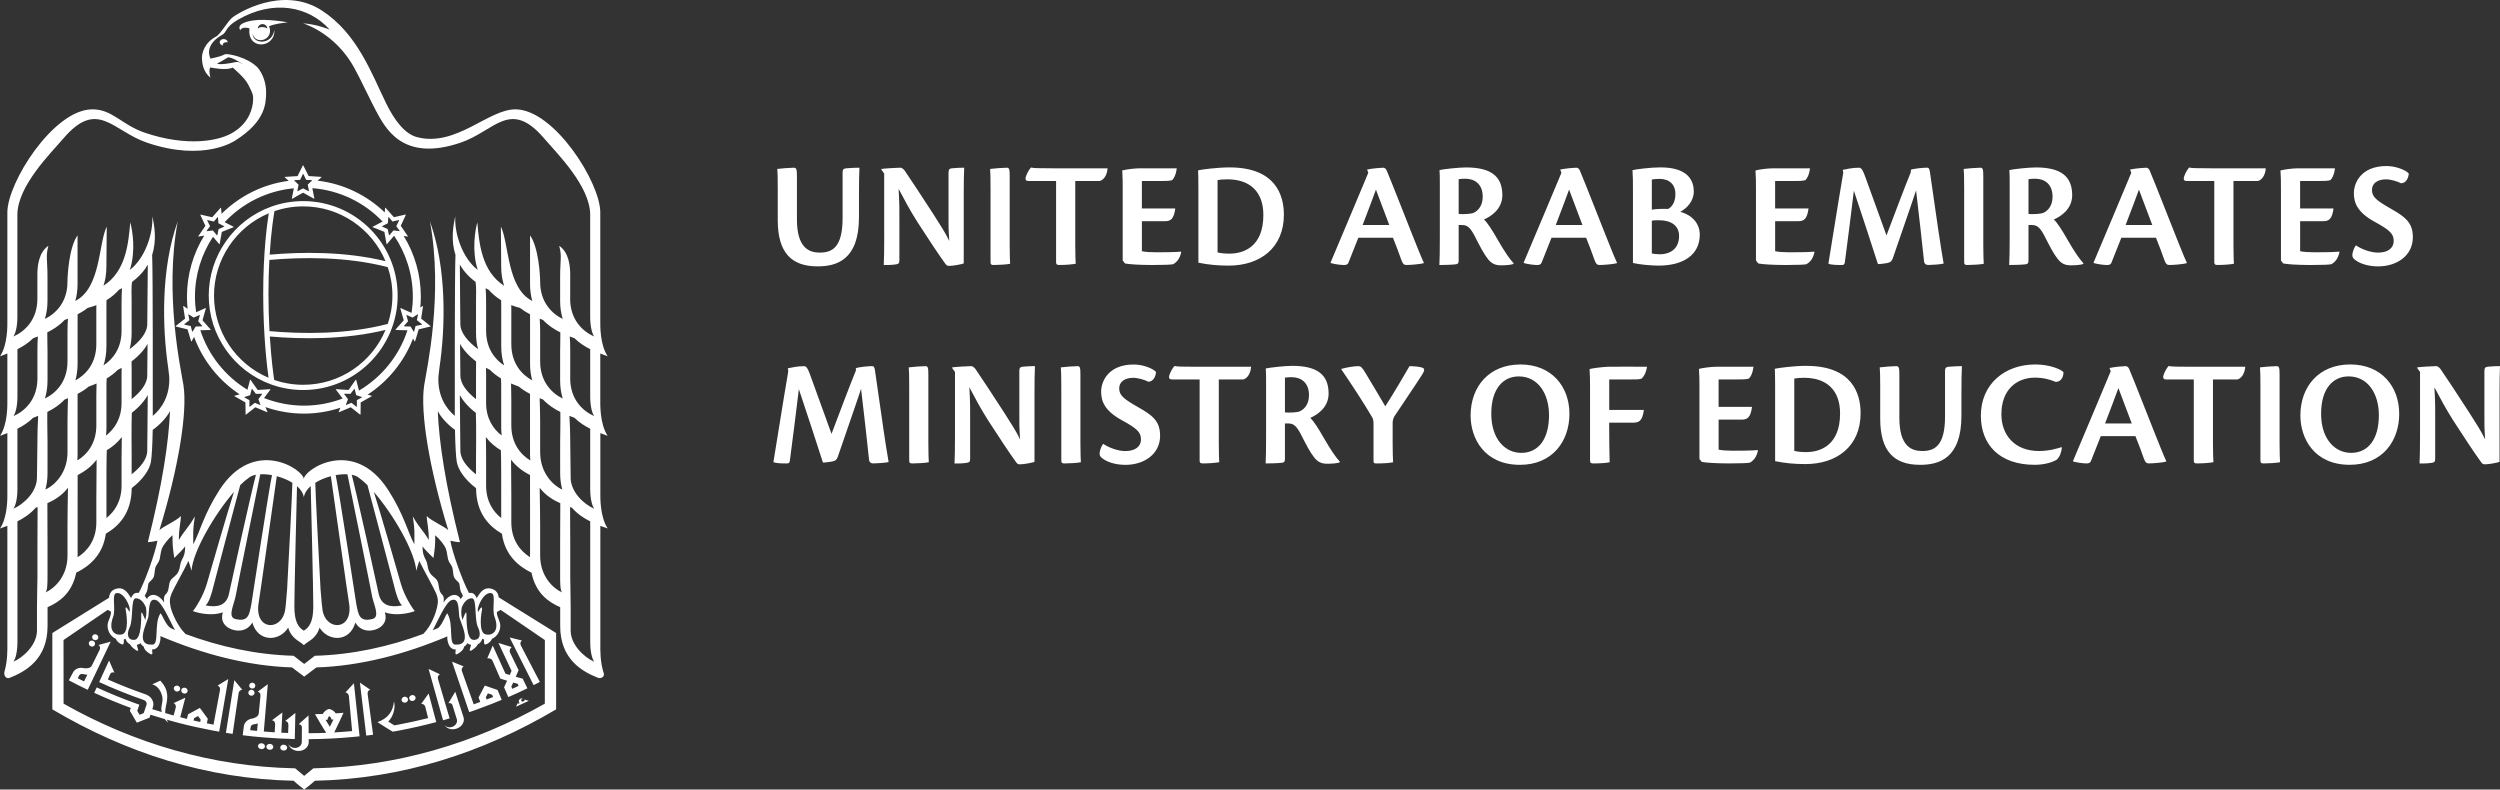
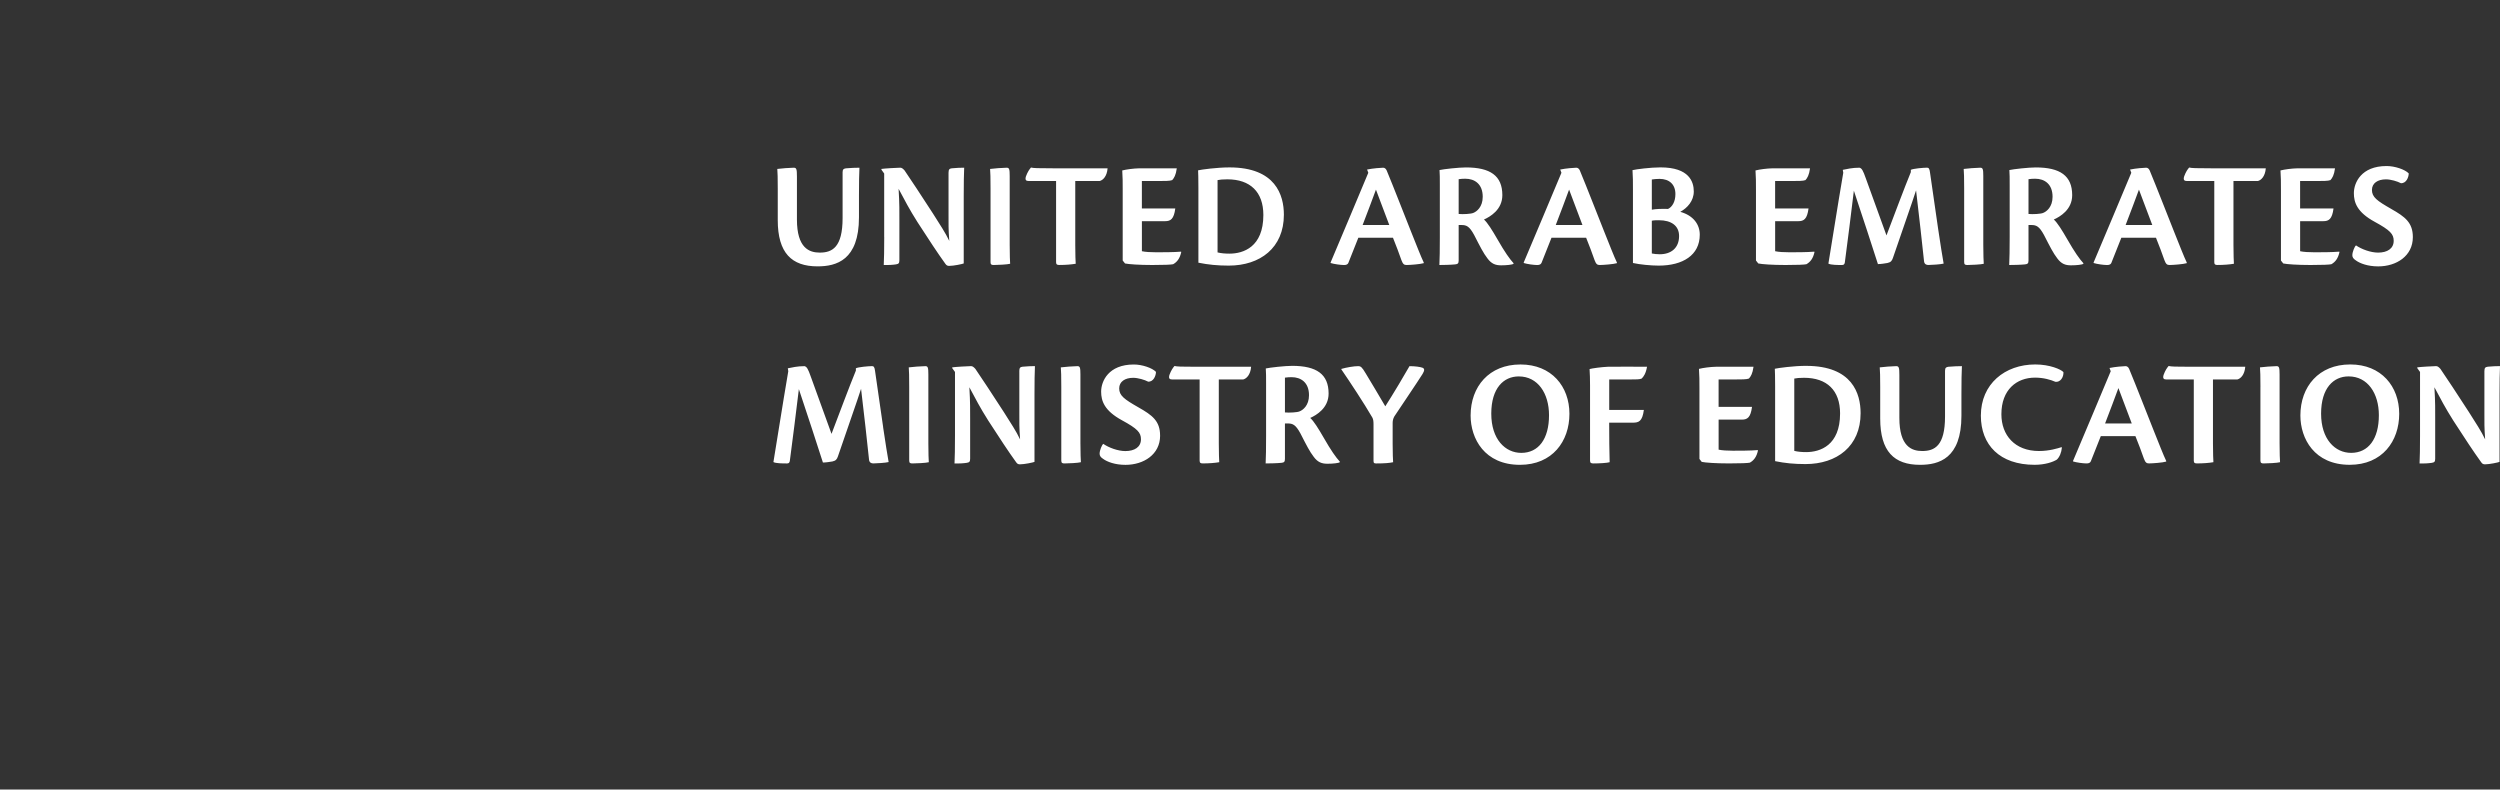
<svg xmlns="http://www.w3.org/2000/svg" id="Layer_2" viewBox="0 0 1061.04 335.08">
  <rect x="0" y="0" width="1061.04" height="335.08" fill="#333333" stroke="none" />
  <defs>
    <style>
      .cls-1 {
        fill: #fff;
      }
    </style>
  </defs>
  <g id="Layer_1-2" data-name="Layer_1">
-     <path class="cls-1" d="M451.79,196.69c1.49,0,5.85-.19,6.96-.52-.07-1.3-.2-3.45-.2-8v-29.26c0-2.93-.19-3.51-1.3-3.51-1.36,0-5.85.33-7.02.52.13,1.24.2,3.9.2,8.26v31.21c0,1.11.39,1.3,1.37,1.3ZM420.39,111.17c0,1.11.39,1.3,1.37,1.3,1.5,0,5.85-.2,6.96-.52-.07-1.3-.19-3.45-.19-8v-29.26c0-2.93-.19-3.51-1.3-3.51-1.37,0-5.85.33-7.02.52.13,1.24.19,3.9.19,8.26v31.21ZM330.09,93.41c0,13.98,5.92,19.64,16.91,19.64,7.93,0,17.56-2.6,17.56-20.81v-9.23c0-5.4.07-9.23.2-11.83-1.3,0-3.84.07-5.72.26-.91.13-1.43.39-1.43,1.63v19.51c0,12.42-4.42,14.63-9.69,14.63-4.49,0-9.69-1.95-9.69-14.05v-18.21c0-3.19-.19-3.77-1.37-3.77-1.3,0-5.79.33-6.96.52.13,1.37.19,4.03.19,8.39v13.33ZM387.24,196.69c1.49,0,5.85-.19,6.96-.52-.07-1.3-.19-3.45-.19-8v-29.26c0-2.93-.19-3.51-1.3-3.51-1.37,0-5.85.33-7.02.52.13,1.24.19,3.9.19,8.26v31.21c0,1.11.39,1.3,1.37,1.3ZM436.52,76.83h11.7v34.46c0,.98.46,1.17,1.37,1.17,2.6,0,5.14-.2,6.96-.52-.07-1.3-.19-3.45-.19-7.93v-27.18h10.34c1.37-.32,3.12-1.95,3.38-5.4h-23.15c-6.57,0-8.32-.07-9.36-.33-.65.72-1.43,1.82-2.15,3.77-.45,1.5.07,1.95,1.11,1.95ZM375.28,100.63c0,5.46-.07,9.23-.2,11.83,1.95.07,4.03-.06,5.2-.26,1.04-.19,1.43-.39,1.43-1.76v-17.04c0-3.32.07-6.7-.33-13.26,2.67,5.01,4.55,8.65,8,14.11,5.14,7.93,8.45,13,11.83,17.69.46.65.85.91,1.63.91,1.89,0,5.59-.78,6.18-1.04v-28.68c0-5.4.07-9.17.19-11.96-1.5,0-3.25.07-5.27.26-.91.13-1.37.39-1.37,1.89v18.14c0,3.25-.07,5.79.32,10.79-1.56-3.32-3.97-6.96-6.89-11.57-4.68-7.22-10.01-15.35-12.09-18.34-.65-.72-1.17-1.17-1.82-1.17-1.17,0-6.76.33-8,.52v.33l1.17,1.63v26.98ZM374.83,181.34l-3.45-23.93c-.19-1.63-.59-2.02-1.24-2.02-1.56,0-5.92.39-6.89.91v.98c-2.73,6.63-7.09,18.34-10.34,26.86l-8.78-24.25c-1.17-3.32-1.69-4.23-2.67-4.49-3.12,0-5.46.59-7.09.91l.19,1.24c-2.54,14.83-5.14,31.67-6.31,38.56,1.04.58,4.03.58,5.79.58.72,0,1.04-.32,1.17-1.04.98-7.61,2.93-22.5,3.84-30.5,2.93,8.84,8.65,26.08,10.21,31.15,1.3,0,2.86-.26,4.03-.45,1.43-.33,1.89-.85,2.34-2.15,4.16-12.22,8-23.02,9.82-28.68l1.89,16.32c.72,6.89,1.11,10.4,1.49,13.72.13,1.3.98,1.62,1.82,1.62,1.3,0,5.4-.26,6.5-.58-.58-3.12-1.3-7.93-2.34-14.76ZM968.07,110.58l.98,1.24c1.56.32,5.85.65,11.58.65,5,0,7.93-.13,8.84-.33,1.62-.91,2.86-2.41,3.45-5.2l-.13-.13c-3.12.26-7.87.26-10.53.26-2.47,0-4.55-.13-6.05-.45v-12.75h9.88c2.28,0,3.71-.85,4.29-5.4h-14.18v-11.64h6.76c2.93,0,5.14,0,6.11-.39.78-.85,1.56-2.08,1.95-5.01h-15.8c-2.66.06-5.53.46-7.35.91.2,2.73.2,5.07.2,8.19v30.04ZM896.1,111.56c.85-2.08,2.73-6.89,4.23-10.66h14.7c1.5,3.71,2.41,6.18,3.58,9.49.65,1.76,1.17,2.08,2.21,2.08,1.43,0,5.85-.33,7.28-.78v-.26c-1.3-2.73-2.86-6.83-5.53-13.46-2.28-5.66-7.22-18.47-10.21-25.62-.33-.78-.91-1.17-1.49-1.17-.78,0-4.42.26-6.83.78l.52,1.37c-2.47,5.92-12.61,30.11-15.99,38.04v.26c1.43.46,4.29.85,5.72.85,1.04,0,1.56-.33,1.82-.91ZM907.8,80.47c.72,2.08,2.67,6.96,5.66,15.02h-11.31c2.21-5.59,4.03-10.73,5.66-15.02ZM476.5,110.58l.98,1.24c1.56.32,5.85.65,11.58.65,5.01,0,7.93-.13,8.84-.33,1.63-.91,2.86-2.41,3.45-5.2l-.13-.13c-3.12.26-7.87.26-10.53.26-2.47,0-4.55-.13-6.05-.45v-12.75h9.88c2.28,0,3.71-.85,4.29-5.4h-14.18v-11.64h6.76c2.93,0,5.14,0,6.11-.39.78-.85,1.56-2.08,1.95-5.01h-15.8c-2.67.06-5.53.46-7.35.91.19,2.73.19,5.07.19,8.19v30.04ZM852.73,112.47c1.3,0,4.88-.06,6.7-.26,1.11-.13,1.5-.39,1.5-1.69v-15.02h1.17c2.14,0,3.38.52,5.4,4.23,2.6,5.07,3.9,7.67,5.66,9.95,1.69,2.28,3.38,2.93,5.79,2.93s4.75-.26,5.27-.65v-.26c-1.63-1.76-3.71-4.68-6.83-10.14-2.21-3.84-4.23-7.09-5.72-8.39,2.6-1.17,7.8-4.16,7.8-10.34,0-8.26-5.14-11.77-15.48-11.77-2.99,0-9.49.72-11.18,1.11.13,1.82.13,3.38.13,6.63v21.78c0,5.46-.07,9.3-.2,11.9ZM860.93,76.05c.78-.13,1.89-.2,2.8-.2,4.03,0,7.41,2.28,7.41,7.67,0,4.36-2.6,6.31-3.97,6.83-.91.46-4.48.65-6.24.46v-14.76ZM928.08,76.83h11.7v34.46c0,.98.46,1.17,1.37,1.17,2.6,0,5.14-.2,6.96-.52-.06-1.3-.19-3.45-.19-7.93v-27.18h10.34c1.37-.32,3.12-1.95,3.38-5.4h-23.15c-6.57,0-8.32-.07-9.36-.33-.65.72-1.43,1.82-2.14,3.77-.46,1.5.06,1.95,1.11,1.95ZM959.36,164.18v31.21c0,1.11.39,1.3,1.37,1.3,1.49,0,5.85-.19,6.96-.52-.07-1.3-.2-3.45-.2-8v-29.26c0-2.93-.19-3.51-1.3-3.51-1.37,0-5.85.33-7.02.52.13,1.24.2,3.9.2,8.26ZM781.8,112.47c.72,0,1.04-.33,1.17-1.04.98-7.61,2.93-22.5,3.84-30.5,2.93,8.84,8.65,26.07,10.21,31.15,1.3,0,2.86-.26,4.03-.46,1.43-.33,1.88-.84,2.34-2.15,4.16-12.22,8-23.02,9.82-28.68l1.88,16.32c.72,6.89,1.11,10.4,1.5,13.72.13,1.3.98,1.63,1.82,1.63,1.3,0,5.4-.26,6.5-.59-.58-3.12-1.3-7.93-2.34-14.76l-3.45-23.93c-.19-1.63-.59-2.02-1.24-2.02-1.56,0-5.92.39-6.89.91v.98c-2.73,6.63-7.09,18.34-10.34,26.86l-8.78-24.25c-1.17-3.32-1.69-4.23-2.67-4.49-3.12,0-5.46.59-7.09.91l.2,1.24c-2.54,14.83-5.14,31.67-6.31,38.56,1.04.59,4.03.59,5.79.59ZM572.27,111.56c.85-2.08,2.73-6.89,4.23-10.66h14.7c1.49,3.71,2.41,6.18,3.58,9.49.65,1.76,1.17,2.08,2.21,2.08,1.43,0,5.85-.33,7.28-.78v-.26c-1.3-2.73-2.86-6.83-5.53-13.46-2.28-5.66-7.22-18.47-10.21-25.62-.33-.78-.91-1.17-1.49-1.17-.78,0-4.42.26-6.83.78l.52,1.37c-2.47,5.92-12.61,30.11-15.99,38.04v.26c1.43.46,4.29.85,5.72.85,1.04,0,1.56-.33,1.82-.91ZM583.97,80.47c.72,2.08,2.67,6.96,5.66,15.02h-11.31c2.21-5.59,4.03-10.73,5.66-15.02ZM745.27,110.58l.97,1.24c1.56.32,5.85.65,11.58.65,5.01,0,7.93-.13,8.84-.33,1.63-.91,2.86-2.41,3.45-5.2l-.13-.13c-3.12.26-7.87.26-10.53.26-2.47,0-4.55-.13-6.05-.45v-12.75h9.88c2.27,0,3.71-.85,4.29-5.4h-14.18v-11.64h6.76c2.93,0,5.14,0,6.11-.39.78-.85,1.56-2.08,1.95-5.01h-15.8c-2.67.06-5.53.46-7.35.91.2,2.73.2,5.07.2,8.19v30.04ZM508.62,111.49c4.16.84,8.06,1.24,12.87,1.24,13.33,0,23.41-7.54,23.41-21.59,0-8.32-3.51-20.09-23.08-20.09-5.33,0-11.9.91-13.33,1.24.06,1.69.13,2.93.13,7.41v31.8ZM516.75,76.44c.98-.2,2.14-.33,4.16-.33,9.69,0,15.28,5.33,15.28,15.15,0,13.59-8.52,16.39-14.37,16.39-1.75,0-3.51-.13-5.07-.52v-30.69ZM610.89,112.47c1.3,0,4.88-.06,6.7-.26,1.11-.13,1.49-.39,1.49-1.69v-15.02h1.17c2.15,0,3.38.52,5.4,4.23,2.6,5.07,3.9,7.67,5.66,9.95,1.69,2.28,3.38,2.93,5.79,2.93s4.75-.26,5.27-.65v-.26c-1.62-1.76-3.71-4.68-6.83-10.14-2.21-3.84-4.23-7.09-5.72-8.39,2.6-1.17,7.8-4.16,7.8-10.34,0-8.26-5.14-11.77-15.47-11.77-2.99,0-9.49.72-11.19,1.11.13,1.82.13,3.38.13,6.63v21.78c0,5.46-.06,9.3-.19,11.9ZM619.08,76.05c.78-.13,1.88-.2,2.8-.2,4.03,0,7.41,2.28,7.41,7.67,0,4.36-2.6,6.31-3.97,6.83-.91.46-4.49.65-6.24.46v-14.76ZM624.15,176.34c0,9.82,5.92,20.94,20.94,20.94,13.79,0,21-10.01,21-21.65s-7.61-20.94-20.74-20.94h-.07c-13.26,0-21.13,9.36-21.13,21.65ZM644.56,159.76h.06c8.06,0,12.81,7.22,12.81,16.45,0,10.14-4.49,16-11.77,16-6.83,0-12.74-5.79-12.74-16.65s5.27-15.8,11.64-15.8ZM654.25,111.56c.85-2.08,2.73-6.89,4.23-10.66h14.7c1.5,3.71,2.41,6.18,3.58,9.49.65,1.76,1.17,2.08,2.21,2.08,1.43,0,5.85-.33,7.28-.78v-.26c-1.3-2.73-2.86-6.83-5.53-13.46-2.28-5.66-7.22-18.47-10.21-25.62-.33-.78-.91-1.17-1.5-1.17-.78,0-4.42.26-6.83.78l.52,1.37c-2.47,5.92-12.61,30.11-16,38.04v.26c1.43.46,4.29.85,5.72.85,1.04,0,1.56-.33,1.82-.91ZM665.95,80.47c.72,2.08,2.67,6.96,5.66,15.02h-11.32c2.21-5.59,4.03-10.73,5.66-15.02ZM939.2,161.06h10.34c1.37-.32,3.12-1.95,3.38-5.4h-23.15c-6.57,0-8.32-.07-9.36-.33-.65.72-1.43,1.82-2.14,3.77-.46,1.5.06,1.95,1.11,1.95h11.7v34.46c0,.98.46,1.17,1.37,1.17,2.6,0,5.14-.19,6.96-.52-.06-1.3-.19-3.45-.19-7.93v-27.18ZM841.94,111.95c-.07-1.3-.2-3.45-.2-8v-29.26c0-2.93-.2-3.51-1.3-3.51-1.37,0-5.85.33-7.02.52.13,1.24.2,3.9.2,8.26v31.21c0,1.11.39,1.3,1.37,1.3,1.49,0,5.85-.2,6.96-.52ZM766.59,155.27c-5.33,0-11.9.91-13.33,1.24.06,1.69.13,2.93.13,7.41v31.8c4.16.85,8.06,1.24,12.87,1.24,13.33,0,23.41-7.54,23.41-21.59,0-8.32-3.51-20.09-23.08-20.09ZM766.59,191.88c-1.75,0-3.51-.13-5.07-.52v-30.69c.98-.2,2.15-.33,4.16-.33,9.69,0,15.28,5.33,15.28,15.15,0,13.59-8.52,16.39-14.37,16.39ZM825.5,157.28v19.51c0,12.42-4.42,14.63-9.69,14.63-4.48,0-9.69-1.95-9.69-14.04v-18.21c0-3.19-.19-3.77-1.37-3.77-1.3,0-5.79.33-6.96.52.13,1.37.2,4.03.2,8.39v13.33c0,13.98,5.92,19.64,16.91,19.64,7.93,0,17.56-2.6,17.56-20.81v-9.23c0-5.4.07-9.23.2-11.84-1.3,0-3.84.07-5.72.26-.91.13-1.43.39-1.43,1.63ZM865.41,191.42c-10.34,0-15.99-6.76-15.99-15.61,0-10.4,6.44-15.54,14.3-15.54,3.58,0,6.63.91,8.59,1.76,2.08.32,3.58-1.89,3.45-4.1-1.04-1.17-5.79-3.25-11.97-3.25-12.87,0-23.08,8.26-23.08,21.72,0,12.42,8,20.87,22.82,20.87,4.35,0,7.8-1.17,9.43-2.21,1.11-1.04,1.95-2.93,2.14-5.14l-.19-.13c-1.69.52-5.14,1.62-9.49,1.62ZM997.52,154.68h-.07c-13.26,0-21.13,9.36-21.13,21.65,0,9.82,5.92,20.94,20.94,20.94,13.79,0,21-10.01,21-21.65s-7.61-20.94-20.74-20.94ZM997.85,192.2c-6.83,0-12.74-5.79-12.74-16.65s5.27-15.8,11.64-15.8h.07c8.06,0,12.81,7.22,12.81,16.45,0,10.14-4.48,16-11.77,16ZM1014.88,88.67c-6.05-3.45-8.19-5.01-8.19-8.06,0-2.86,2.47-4.49,5.92-4.49,2.08,0,4.88.84,6.37,1.63,2.28.13,3.32-2.54,3.32-4.16-1.62-1.69-5.92-3.12-9.36-3.12h-.07c-10.73,0-13.85,7.09-13.85,11.51,0,3.9,1.3,8.06,8.84,12.16,6.57,3.58,8.06,5.2,8.06,8.06,0,3.32-2.73,5.01-6.63,5.01-3.12,0-7.02-1.43-9.36-3.06-.58.39-1.56,2.8-1.56,4.16,0,.84.39,1.5,1.49,2.21,1.69,1.24,5.01,2.54,9.49,2.54,7.67,0,14.7-4.36,14.7-12.42,0-6.18-3.32-8.65-9.17-11.96ZM1055.78,155.66c-.91.13-1.36.39-1.36,1.89v18.14c0,3.25-.07,5.79.32,10.79-1.56-3.32-3.97-6.96-6.89-11.58-4.68-7.22-10.01-15.35-12.1-18.34-.65-.72-1.17-1.17-1.82-1.17-1.17,0-6.76.33-8,.52v.33l1.17,1.63v26.99c0,5.46-.07,9.23-.2,11.83,1.95.07,4.03-.06,5.2-.26,1.04-.19,1.43-.39,1.43-1.76v-17.04c0-3.32.07-6.7-.33-13.27,2.67,5.01,4.55,8.65,8,14.11,5.14,7.93,8.45,13,11.84,17.69.45.65.84.91,1.62.91,1.88,0,5.59-.78,6.18-1.04v-28.68c0-5.4.07-9.17.2-11.97-1.5,0-3.25.07-5.27.26ZM432.62,157.55v18.14c0,3.25-.06,5.79.32,10.79-1.56-3.32-3.97-6.96-6.89-11.58-4.68-7.22-10.01-15.35-12.09-18.34-.65-.72-1.17-1.17-1.82-1.17-1.17,0-6.76.33-8,.52v.33l1.17,1.63v26.99c0,5.46-.07,9.23-.2,11.83,1.95.07,4.03-.06,5.2-.26,1.04-.19,1.43-.39,1.43-1.76v-17.04c0-3.32.06-6.7-.33-13.27,2.67,5.01,4.55,8.65,8,14.11,5.14,7.93,8.45,13,11.84,17.69.45.65.84.91,1.62.91,1.89,0,5.59-.78,6.18-1.04v-28.68c0-5.4.06-9.17.19-11.97-1.49,0-3.25.07-5.27.26-.91.13-1.37.39-1.37,1.89ZM919.38,195.65c-1.3-2.73-2.86-6.83-5.53-13.46-2.28-5.66-7.22-18.47-10.21-25.62-.33-.78-.91-1.17-1.5-1.17-.78,0-4.42.26-6.83.78l.52,1.37c-2.47,5.92-12.61,30.11-15.99,38.04v.26c1.43.45,4.29.84,5.72.84,1.04,0,1.56-.32,1.82-.91.85-2.08,2.73-6.89,4.23-10.67h14.7c1.5,3.71,2.41,6.18,3.58,9.49.65,1.76,1.17,2.08,2.21,2.08,1.43,0,5.85-.32,7.28-.78v-.26ZM893.43,179.72c2.21-5.59,4.03-10.73,5.66-15.02.72,2.08,2.67,6.96,5.66,15.02h-11.31ZM568.63,195.91c-1.62-1.76-3.71-4.68-6.83-10.14-2.21-3.84-4.23-7.09-5.72-8.39,2.6-1.17,7.8-4.16,7.8-10.34,0-8.26-5.14-11.77-15.47-11.77-2.99,0-9.49.72-11.19,1.11.13,1.82.13,3.38.13,6.63v21.78c0,5.46-.06,9.3-.19,11.9,1.3,0,4.88-.06,6.7-.26,1.11-.13,1.49-.39,1.49-1.69v-15.02h1.17c2.15,0,3.38.52,5.4,4.23,2.6,5.07,3.9,7.67,5.66,9.95,1.69,2.28,3.38,2.92,5.79,2.92s4.75-.26,5.27-.65v-.26ZM551.59,174.58c-.91.46-4.49.65-6.24.46v-14.76c.78-.13,1.88-.2,2.8-.2,4.03,0,7.41,2.28,7.41,7.67,0,4.36-2.6,6.31-3.97,6.83ZM517.27,161.06h10.34c1.37-.32,3.12-1.95,3.38-5.4h-23.15c-6.57,0-8.32-.07-9.36-.33-.65.72-1.43,1.82-2.15,3.77-.45,1.5.06,1.95,1.11,1.95h11.7v34.46c0,.98.46,1.17,1.37,1.17,2.6,0,5.14-.19,6.96-.52-.06-1.3-.19-3.45-.19-7.93v-27.18ZM492.36,184.86c0-6.18-3.32-8.65-9.17-11.96-6.05-3.45-8.19-5.01-8.19-8.06,0-2.86,2.47-4.49,5.92-4.49,2.08,0,4.88.84,6.37,1.63,2.28.13,3.32-2.54,3.32-4.16-1.63-1.69-5.92-3.12-9.36-3.12h-.06c-10.73,0-13.85,7.09-13.85,11.51,0,3.9,1.3,8.06,8.84,12.16,6.57,3.58,8.06,5.2,8.06,8.06,0,3.32-2.73,5.01-6.63,5.01-3.12,0-7.02-1.43-9.36-3.06-.58.39-1.56,2.8-1.56,4.16,0,.85.39,1.5,1.49,2.21,1.69,1.24,5.01,2.54,9.49,2.54,7.67,0,14.7-4.36,14.7-12.42ZM742.67,196.36c1.63-.91,2.86-2.41,3.45-5.2l-.13-.13c-3.12.26-7.87.26-10.53.26-2.47,0-4.55-.13-6.05-.45v-12.75h9.88c2.27,0,3.71-.84,4.29-5.4h-14.18v-11.64h6.76c2.93,0,5.14,0,6.11-.39.78-.85,1.56-2.08,1.95-5.01h-15.8c-2.67.06-5.53.46-7.35.91.2,2.73.2,5.07.2,8.19v30.04l.97,1.24c1.56.32,5.85.65,11.58.65,5.01,0,7.93-.13,8.84-.32ZM713.15,89.9c2.99-1.63,5.72-4.62,5.72-8.65s-1.88-10.21-14.11-10.21c-4.16,0-10.34.78-11.9,1.17.19,2.93.19,4.81.19,8.26v31.15c2.86.65,7.61,1.11,10.93,1.11,10.21,0,17.43-4.42,17.43-13.13,0-4.29-2.67-8.13-8.26-9.69ZM701.06,76.18c.65-.13,2.21-.26,3.25-.26,4.16,0,6.76,2.34,6.76,6.44,0,3.32-1.43,5.53-3.12,6.31-3.06-.07-5.07,0-6.89.33v-12.81ZM704.44,107.91c-1.11,0-2.6-.13-3.38-.33v-13.91c.98-.2,2.01-.2,2.99-.2,5.4,0,8.58,2.41,8.58,6.7,0,5.07-3.38,7.74-8.19,7.74ZM692.93,179.39c2.54,0,4.1-.46,4.75-5.4h-14.7v-12.94h8.71c2.86,0,4.23,0,5.07-.39.84-.85,1.75-2.08,2.27-5.01-3.12,0-14.18-.07-16.52,0-2.86.13-6.7.65-7.87.98.13,2.28.2,4.03.2,6.89v31.93c0,1.04.45,1.24,1.43,1.24,2.54,0,5.79-.19,6.89-.52-.13-4.88-.2-10.27-.2-16.78h9.95ZM603.67,156.05c-.91-.33-3.06-.65-5.46-.65-1.24,2.28-7.48,12.75-10.27,17.04-2.8-4.68-6.05-10.34-8.32-13.98-1.63-2.73-2.08-3.06-3.25-3.06-1.69,0-4.88.52-7.09,1.17v.19c3.84,5.59,9.62,14.37,13.14,20.42.45.78.52,1.75.52,2.99v15.35c0,.98.19,1.17,1.17,1.17,3.58,0,5.66-.19,7.15-.52-.07-1.43-.2-3.38-.2-7.8v-8.91c0-.85.2-1.82.72-2.73.72-1.11,10.34-15.35,11.97-18.01.85-1.43.98-2.28-.07-2.67Z" />
-     <path class="cls-1" d="M109.1,310.21c-.48-.04-.97-.09-1.45-.15-.48-.04-.97-.1-1.45-.15.06-.44.12-.88.18-1.32.07-.62.62-1.11,1.33-1.17.1-.01.16-.01.22-.03.53-.05,1.04-.19,1.48-.36-.1,1.06-.21,2.13-.31,3.19M125.11,313.67c.08-3.7.16-7.39.25-11.09-1.4,1.15-2.83,2.28-4.28,3.4,1.11.3,1.35,1.07,1.32,1.82-.04,1.1-.07,2.19-.11,3.29-.96-.03-1.92-.07-2.88-.12.14-2.86.28-5.72.43-8.58-1.44,1.11-2.89,2.2-4.38,3.28,1.1.32,1.36,1.11,1.32,1.86-.08,1.09-.14,2.19-.21,3.28-1.54-.1-3.07-.21-4.6-.34.56-6.69,1.12-13.35,1.69-20.07-1.39,1.07-2.81,2.12-4.25,3.15,1.02.35,1.21,1.13,1.13,1.89-.23,2.41-.47,4.81-.7,7.23-.11,1.11-.95,1.66-1.62,1.91-.45.2-.82.27-.86.35-1.96.14-3.63,1.49-3.87,3.32l-.48,3.8c1.14.14,2.29.28,3.43.4.31.04.62.07.94.1,1.62.17,3.24.32,4.86.45,4.28.35,8.57.57,12.86.67M95.88,311.03c.95.15,1.9.3,2.86.44.83-5.73,1.67-11.44,2.51-17.16.11-.76.5-1.46,1.58-1.56-1.15-1.35-2.28-2.71-3.38-4.07-1.19,7.45-2.38,14.89-3.57,22.36M84.97,306.41c-.47-.1-.95-.21-1.42-.31-.47-.11-.93-.21-1.4-.32.08-.33.15-.65.23-.98.55-.3,1.11-.6,1.66-.9.38.51.77,1.02,1.15,1.53-.07.33-.14.66-.22.99M92.36,291c1.02.44,1.14,1.24.99,1.99-.91,4.86-1.82,9.71-2.73,14.56-.95-.18-1.89-.36-2.83-.55.13-.66.26-1.32.4-1.97-1.15-1.52-2.27-3.04-3.37-4.58-1.65.92-3.31,1.83-5,2.71-.16.65-.32,1.3-.48,1.96-.95-.23-1.9-.47-2.84-.72.72-2.76,1.44-5.53,2.15-8.29-1.64.79-3.3,1.56-4.98,2.31,1.02.54,1.08,1.35.88,2.08-.29,1.05-.58,2.11-.87,3.17-.42-.11-.83-.23-1.23-.34,0-.01,0-.02,0-.03-.78-.22-1.56-.45-2.34-.67-.03-1,.13-2,.33-2.99.64-3.09,1.49-6.61-2.41-10.76-1.12.52-2.26,1.05-3.4,1.56,2.75.82,3.84,3.37,4.28,5.39.39,2.45-.94,4.29-.24,6.38-1.35-.4-2.7-.81-4.04-1.23,0,0,0-.02,0-.02.11-.32.21-.65.32-.97.67-2.09-.73-4.45-3.09-5.27-.17-.06-.35-.12-.52-.18-5.25-1.84-10.45-3.89-15.57-6.16.34-.78.68-1.55,1.02-2.32.3-.67,1.02-.88,1.77-.56-.78-1.72-1.54-3.43-2.27-5.16-1.4,3.04-2.8,6.09-4.2,9.14,6.21,2.85,12.54,5.4,18.94,7.62.91.31,1.42,1.2,1.17,1.98-.11.32-.21.64-.32.96-.3.88-.59,1.74-.89,2.62-.58.25-1.17.49-1.76.72-.33-.58-.66-1.15-.98-1.73.3-.85.61-1.71.9-2.56-.68-.24-1.36-.48-2.04-.73-.23-.09-.47-.17-.71-.26-5.18-1.9-10.3-4.02-15.35-6.34-.35.76-.71,1.53-1.06,2.29,5.11,2.35,10.3,4.49,15.54,6.42-.14.4-.29.78-.43,1.17.96,1.7,1.96,3.39,2.98,5.08,1.82-.69,3.61-1.4,5.39-2.13.13-.42.27-.83.4-1.25,2.02.66,4.05,1.28,6.08,1.87.39.59.88,1.08,1.51,1.51-.28-.42-.51-.85-.69-1.28,1.69.48,3.39.95,5.09,1.39,2.37.62,4.75,1.19,7.14,1.72,2.38.53,4.76,1.02,7.15,1.47.1.02.2.04.31.05.84.16,1.69.31,2.54.46.01,0,.02,0,.03,0,1.3-7.45,2.56-14.88,3.85-22.32-1.48.94-2.99,1.85-4.52,2.76M120.46,316.05c-.82-.04-1.48.5-1.52,1.18-.03.7.57,1.28,1.41,1.32.83.04,1.49-.49,1.52-1.19.02-.68-.59-1.27-1.41-1.3M111.42,10.23c1.1,0,2,.84,2,1.91-.59-.6-2.92-1.09-4,0,0-1.06.89-1.91,2-1.91M116.43,12.7c-.85,6.32-8.96,6.32-9.25,1.65,1.45,5.09,9.33,2.42,7.01-3.23,3.1-1.18,5.41-1.26,7.92-1.67-6.48-1.01-14.1-1.81-18.83.36-2.31,1.05-1.66,2.47-1.31,3.05.38-1.23,2.44-1.31,3.91-.81-1.11,9.53,11.07,8.4,10.55.67M35.67,289.2c-.45-.23-.89-.45-1.34-.67-.44-.24-.88-.47-1.32-.7.2-.38.39-.76.58-1.14.29-.55,1.01-.79,1.72-.59.1.02.15.05.22.05.53.14,1.06.19,1.55.19-.47.95-.94,1.9-1.41,2.86M41.81,273.73c.86.71.76,1.5.42,2.19-1.07,2.17-2.14,4.34-3.22,6.51-.5,1-1.47,1.18-2.22,1.2-.5.03-.9-.06-.94.01-1.93-.58-3.98.08-4.85,1.72-.59,1.13-1.22,2.24-1.79,3.38,1.32.7,2.65,1.38,3.98,2.05,1.34.67,2.69,1.34,4.04,1.98,3.25-6.82,6.49-13.62,9.75-20.44-1.71.49-3.43.96-5.18,1.4M114.61,315.72c-.82-.05-1.53.46-1.58,1.13-.05.71.58,1.3,1.41,1.36.81.06,1.51-.44,1.56-1.15.04-.68-.59-1.29-1.38-1.34M111.1,315.45c-.82-.08-1.54.44-1.6,1.11-.07.7.55,1.31,1.39,1.38.8.07,1.51-.42,1.57-1.12.05-.68-.57-1.3-1.36-1.37M77.97,294.33c.72.19,1.46-.18,1.64-.87.17-.66-.29-1.37-1-1.55-.73-.2-1.48.19-1.66.85-.19.68.27,1.37,1.02,1.57M74.79,293.46c.72.2,1.46-.16,1.65-.84.18-.66-.26-1.37-.97-1.57-.74-.21-1.48.17-1.67.82-.2.68.25,1.37.99,1.59M106.56,295.26c.75.09,1.39-.42,1.46-1.12.08-.67-.43-1.3-1.17-1.39-.7-.09-1.37.41-1.45,1.09-.09.7.44,1.34,1.15,1.43M175.31,297.48c.73-.17,1.21-.87,1.06-1.53-.17-.69-.9-1.1-1.62-.93-.75.17-1.21.85-1.05,1.54.15.67.85,1.1,1.61.92M39.83,271.56c.68.35,1.44.13,1.77-.49.31-.61.05-1.38-.61-1.73-.64-.33-1.44-.11-1.76.49-.33.62-.04,1.4.61,1.73M106.92,292.23c.74.09,1.36-.39,1.44-1.09.07-.67-.42-1.31-1.15-1.39-.7-.09-1.35.41-1.44,1.08-.09.7.44,1.32,1.14,1.4M172.08,298.19c.73-.16,1.22-.85,1.07-1.51-.15-.69-.88-1.12-1.6-.97-.74.16-1.24.84-1.1,1.54.14.67.87,1.1,1.63.94M38.43,274.26c.69.35,1.47.12,1.79-.51.31-.61.05-1.38-.62-1.73-.65-.34-1.46-.12-1.78.48-.33.62-.05,1.42.61,1.77M114.38,140.54c-.26-4.73-.44-10.09-.44-15.93,0-5.29.15-10.07.38-14.29,13.38-1.19,32.55-1.55,50.25,3.06,1.28,3.79,1.98,7.84,1.98,12.06s-.7,8.25-1.97,12.04c-17.66,4.6-36.78,4.26-50.2,3.06M128.69,163.31c-4.22,0-8.36-.7-12.32-2.06-.31-2.03-1.24-8.71-1.85-18.44,13.19,1.15,31.72,1.46,49.11-2.79-5.72,13.67-19.22,23.29-34.94,23.29M90.83,125.44c0-15.28,9.27-29.06,23.24-34.92-.73,4.52-2.36,16.57-2.36,34.1s1.6,30.92,2.27,35.71c-13.92-5.88-23.15-19.66-23.15-34.89M116.49,89.61c3.92-1.34,8.01-2.02,12.2-2.02,15.7,0,29.2,9.61,34.93,23.26-17.43-4.25-36-3.93-49.17-2.77.64-10.06,1.69-16.52,2.04-18.47M128.69,85.35c-4.66,0-9.22.79-13.56,2.35-15.87,5.7-26.54,20.87-26.54,37.74s10.6,31.94,26.38,37.69c4.4,1.6,9,2.4,13.71,2.4,22.11,0,40.09-17.99,40.09-40.09s-17.98-40.09-40.09-40.09M222.18,297.67c-.38.17-.8.07-.94-.25-.15-.32.04-.71.42-.88.15-.07.31-.11.44-.08-1.36-.44-2.6,1.04-1.54,1.97-.36.23-.64.24-.84.03-.25.49-.49.99-.73,1.48,1.81-.8,3.62-1.64,5.42-2.49-.59-.18-1.17-.37-1.75-.56.1.29-.1.62-.46.79M242,126.81v-4.47c0-2.24,0-4.44.01-5.49.03-4.22-.67-9.79-4.67-12.53,1.21,4.71.39,5.54.39,13.49v9.9c0,2.91.41,5.45,1.11,7.66-4.63-2.24-9.59-7.13-9.59-15.73,0-2.88-.7-14.79-4.29-19.74v20.63c0,2.72.35,5.11.96,7.21-10.88-5.52-9.8-24.29-13.34-31.58,0,6.3.14,10.73.14,17.03,0,3.1.47,5.77,1.24,8.09-9.53-6.09-10.62-18-11.37-26.91-.93,3.3-2.44,11.99.16,20.18-6.4-4.88-9.96-15.31-9.51-22.75-.94,4.08-1.93,10.23.07,16.39-.35,7-.29,62.26-.29,68.3-3.63-3-7.36-8.44-6.95-16.68.13-1.35.28-2.63.46-3.85,2.55-17.25,3.08-42.1-4.05-61.98,5.74,31.05-1.42,62.98-2.43,69.41-1.8,11.47,2.1,35.25,10.2,61.63-1.57-1.57-6.97-3.82-9.13-5.98,0,2.37.87,4.95.87,10.15-2.77-4.66-3.84-4.85-6.79-10.01.93,6.07.66,6.6.66,11.85-2.88-5.43-4.43-12.65-11.03-22.96-14.7-22.95-35.89-8.72-35.89-4.72,0-4-21.18-18.23-35.87,4.72-6.61,10.31-8.15,17.53-11.04,22.96,0-5.25-.26-5.78.67-11.85-2.96,5.16-4.01,5.35-6.79,10.01,0-5.21.87-7.78.87-10.15-2.17,2.16-7.57,4.41-9.13,5.98,8.1-26.38,12-50.15,10.2-61.63-1.01-6.43-8.18-38.36-2.42-69.41-7.13,19.88-6.6,44.73-4.06,61.98.18,1.22.33,2.52.46,3.86.41,8.27-3.35,13.7-6.99,16.7,0-6.03.09-61.25-.27-68.34,2.01-6.16,1.02-12.31.07-16.39.44,7.44-3.12,17.87-9.51,22.75,2.59-8.19,1.08-16.88.15-20.18-.75,8.91-1.83,20.82-11.36,26.91.78-2.31,1.24-4.99,1.24-8.09,0-6.3.15-10.72.15-17.03-3.56,7.29-2.47,26.06-13.35,31.58.61-2.1.96-4.49.96-7.21v-20.63c-3.58,4.95-4.28,16.85-4.28,19.74,0,8.6-4.96,13.49-9.59,15.73.7-2.2,1.11-4.74,1.11-7.65v-9.9c0-7.95-.83-8.78.38-13.49-4,2.73-4.7,8.31-4.67,12.53,0,1.05,0,3.25,0,5.49h0v4.47c0,8.98-5.41,13.93-10.2,16.02.82-1.08,1.71-4,1.71-8.35v-43.33c0-12.18,14.22-26.18,19.49-32.34,14.57-17.08,20.91-3.2,35.59,1.77,24.4,8.27,37.41-.96,37.41-.96,13.03-8.19,13.07-15.94,13.07-20.76,0-3.27-1.26-7.52-3.65-10.25-4.46-4.45-12.36-5.88-13.77-5.6-2.97,1.52-5.61,1.53-6.14,1.95-1.37-2.72-1.03-6.87,5.11-10.29,1.72-.95,1.08-3.13,6.34-6.2,15.33-8.94,30.32-5.7,39.08,4.07-3.1-1.13-6.07-2.16-11.29-2.65,7.32,2.54,16.01,8.59,21.61,18.67,2.29,4,7.47,15.04,9.3,18.38,3.91,7.12,10.98,22.04,35.88,13.64,14.68-4.96,21.02-18.85,35.6-1.77,5.26,6.17,19.48,20.16,19.48,32.34v43.33c0,4.35.89,7.27,1.71,8.35-4.79-2.09-10.21-7.04-10.21-16.02M242.01,160.63v-12.38c0-2.05-.07-3.84-.21-5.45.72.27,1.39.51,2.01.74,2.06,2.05,4.42,3.53,6.68,4.66v20.05c0,4.35.89,7.28,1.71,8.36-4.78-2.1-10.17-7.02-10.2-15.98M242.2,202.67c0-1.45-.19-13.49-.19-15.83,0-2.59-.11-7.02-.33-10.34.77.29,1.47.57,2.13.81,2.06,2.04,4.42,3.52,6.68,4.65v25.6c0,4.34.89,7.28,1.71,8.35-4.27-1.85-10.01-6.99-10.01-13.24M242.2,267.63v-9.59h0c-.02-6.04-.18-11.3-.18-13.09v-14.28c0-1.22-.03-7.45-.07-15.47.28.12.55.22.81.31,2.29,2.64,5.07,4.45,7.74,5.77v51.22c0,4.35.89,7.29,1.71,8.36-4.27-1.85-10.01-7.21-10.01-13.22M229.25,153.41v-12.52c0-2.21-.08-4.07-.2-5.64.48.19.97.37,1.42.54,2.23,2.39,4.85,4.05,7.35,5.29.05,2.63-.09,5.38-.09,8.14v12.27c0,2.92.41,5.46,1.11,7.66-4.63-2.22-9.59-7.13-9.59-15.73M229.25,192.01v-12.53c0-2.23-.08-6.91-.21-10.47.5.19.98.37,1.43.55,2.23,2.37,4.85,4.04,7.35,5.27.09,4.18-.08,9.93-.08,12.97v11.86c0,.3,0,.58.02.86-.01,0-.02,0-.02-.01v.28c0,2.63.33,4.93.9,6.99-4.18-1.91-9.38-7.31-9.38-15.77M229.25,235.82v-12.52c0-2.18-.08-10.2-.2-16.3,2.5,3.31,5.78,5.25,8.75,6.57-.04,9.25-.07,16.66-.07,18.05v11.87c0,4.35,0,6.86.82,7.93-3.57-1.56-9.3-6.62-9.3-15.6M217.01,146.06v-11.35c0-2.34.03-3.91-.03-5.21,1.15.44,2.39.83,3.71,1.18,1.39,1.08,2.83,1.98,4.27,2.72,0,.42,0,.83,0,1.23v19.67c0,2.69.34,5.05.94,7.14-4.41-2.38-8.89-7.2-8.89-15.38M217.01,180.53v-11.34c0-4.33-.12-4.31-.13-6.43,1.21.52,2.33.94,3.33,1.32,1.53,1.25,3.15,2.27,4.74,3.09,0,2.56,0,5.43,0,6.06v19.66c0,.89.04,1.72.1,2.53-4.12-2.51-8.04-7.24-8.04-14.89M224.96,217.05v19.43c-4.09-2.55-7.95-7.25-7.95-14.83v-11.36c0-3.31-.07-10.75-.11-15.2,2.29,3.03,5.22,5.06,8.05,6.54.02,5.29.01,14.61.01,15.42M206.31,140.42v-11.4c0-2.93-.05-5.09-.2-6.7.42.23.85.45,1.3.67,1.44,1.64,3.17,3.14,5.29,4.44.03.95.03,1.89.03,2.76v16.79c0,3.12.47,5.79,1.25,8.11-3.98-2.58-7.66-7.25-7.66-14.66M206.31,170.93v-11.41c0-1.28-.02-2.41-.04-3.41.54.3,1.1.59,1.67.86,1.46,1.47,3.06,2.66,4.68,3.63.11,1.37.1,2.77.1,4.04v16.78c0,1.2.08,2.33.2,3.41-3.55-2.69-6.62-7.17-6.62-13.91M212.72,205.77v14.08c-3.47-2.71-6.41-7.13-6.41-13.75v-11.41c0-2.12-.02-6.09-.1-9.18,1.84,2.42,4.08,4.22,6.37,5.59.16,4.82.14,13.25.14,14.67M195.38,137.52c0-2.6-.2-16.28-.22-25.2,1.49,2.57,3.64,5.07,6.7,7.33.34,2.52.17,5.67.17,7.87v13.8c0,2.57.32,4.84.87,6.87-4.18-3.09-7.52-6.89-7.52-10.68M195.24,145.93c1.37,2.47,3.67,5.1,6.82,7.48.02,1.65-.03,3.3-.03,4.62v11.38c-3.76-2.94-6.64-6.48-6.64-10,0-1.58-.08-7.27-.14-13.48M202.03,193.18v8.14c-3.76-2.94-6.64-6.48-6.64-9.99,0-2.46-.19-14.78-.22-23.66,1.34,2.49,3.64,5.15,6.79,7.55.22,5.19.08,16,.08,17.96M191.85,240.53c.51,1.16.37,3.46.9,4.53.53,1.06,1.71,1.81,2.04,2.34.44.72.28,2.54.85,3.82.28.59.57,1.19.86,1.72-.39.42-.69.9-.98,1.34-.88-1.98-3.06-2.2-4.69-1.17-.83.53-1.81,1.35-2.57,2.64.31-2.25-.1-2.97-.97-3.84-1.28-1.29-.77-4-1.82-5.63-.8-1.26-2.3-1.66-3.26-3.62-.96-1.94-.48-2.98-1.45-4.9-1.1-2.19-1.37-2.88-1.43-5.83,1.26,1.61,2.69,2.94,4.63,4.91.69-4.59.75-5.69.75-9.66,1.95,1.66,3.94,4.14,4.58,5.83.37,1,.72,3.91.87,4.4.47,1.5,1.17,1.98,1.69,3.14M200.39,253.94c2.05.16.92,9.04,2.42,12.14,1.54,3.14.87,5.74-2.03,5.47-2.96-.28-2.8-9.28-2.81-10.86,0-2.23-1.13,1.18-1.74,2.44-.13-.55-.26-1.15-.35-1.79-.22-1.52-.05-2.49.06-3.44.8-2.11,2.37-4.11,4.44-3.96M203.01,257.56c.82-2.68,3.03-6.39,5.58-5.8,2,.44.08,6.85,1.29,9.99,2.35,6.12-.95,8.2-3.8,7.48-3.18-.8-1.77-9.36-1.49-10.59.08-2.02-.97-.03-1.69,1.09-.15-.52-.25-.87.1-2.17M212.48,258.83l18.77,12.82-.02,27c-29.81,16.9-63.24,26.71-97.68,27.43h-.56s-2.62,2.16-3.88,3.21h0s0,0,0,0c-1.27-1.05-3.88-3.22-3.88-3.22h-.57c-34.45-.72-67.87-10.53-97.68-27.43l-.02-27,18.76-12.82c.46.26.92.52,1.38.78.07,2.69-1.82,4.07-1.39,6.83.35,2.3,1.76,3.93,3.44,4.69.44,1.01,1.28,1.83,2.39,2.29,1.14.42,1.01-.56.99-2.02.25-.07.49-.15.74-.27.32,1.09,1.03,1.9,1.94,2.35.41.83,1.16,1.59,2.64,2.57,1.47.68.48-.9.21-2.33.54-.13,1.09-.37,1.63-.72.19.44.46.83.86,1.11.13.1.27.2.41.29.37,1.5,1.41,2.37,3,3.27,1.07.35.66-.86.55-2,1.48.02,2.79-.8,3.37-3.22.28-1.15.27-1.87.19-2.48,17.8,7.57,37.04,12.72,55.86,13.3.66.51,5.18,3.91,5.18,3.91,0,0,4.52-3.4,5.19-3.91,18.72-.58,37.83-5.66,55.55-13.17-.05.59-.04,1.29.23,2.35.59,2.42,1.88,3.24,3.36,3.22-.1,1.15-.51,2.35.56,2,1.6-.9,2.64-1.77,3.01-3.27.14-.08.29-.18.42-.28.4-.28.67-.67.86-1.11.54.36,1.08.59,1.63.72-.27,1.43-1.26,3.01.21,2.33,1.47-.98,2.23-1.74,2.63-2.57.91-.46,1.63-1.26,1.94-2.35.24.12.49.2.74.27-.02,1.46-.17,2.44.98,2.02,1.12-.46,1.95-1.28,2.4-2.29,1.67-.76,3.08-2.4,3.44-4.69.42-2.71-1.39-4.09-1.39-6.68.55-.3,1.1-.62,1.65-.93M48.03,261.75c1.2-3.14-.72-9.55,1.28-9.99,2.55-.59,4.78,3.12,5.59,5.81.25.75.21,1.91.11,2.16-.73-1.13-1.78-3.11-1.7-1.09.28,1.24,1.7,9.79-1.49,10.59-2.83.71-6.13-1.36-3.78-7.48M57.52,253.94c2.07-.15,3.64,1.85,4.44,3.96.12.94.27,1.91.06,3.44-.09.63-.21,1.23-.35,1.79-.6-1.25-1.73-4.67-1.73-2.44-.01,1.58.15,10.58-2.82,10.86-2.9.27-3.55-2.33-2.03-5.47,1.51-3.1.39-11.98,2.43-12.14M67.84,260.74c-2.44,4.41-.27,12.66-3.07,12.84-8,.52-2.06-9.52-1.77-12.02.38-3.19.04-7.87,3.15-6.9,2.8.86,6.36,9.93,8.09,12.64.01.03.05.06.08.09-.63-.25-1.26-.52-1.89-.78.18.06.32.11.4.13-2.86-1.12-4.5-8.03-4.99-6M191.75,254.66c3.13-.97,2.79,3.71,3.15,6.9.29,2.5,6.24,12.54-1.77,12.02-2.78-.18-.62-8.43-3.06-12.84-.42-1.82-1.77,3.84-4.12,5.8-.76.32-1.54.63-2.32.95,1.84-3.12,5.41-12,8.11-12.82M148.12,255.85c1.99,11.64-9.47,12.29-11.2,3.32-.21-1.14-.52-4.59-.88-9.17-.86-15.63-2.15-40.41-2.22-45.1,1.93-1.23,4.25-2.16,6.6-2.79,1.27,8.82,7.16,50.62,7.7,53.74M149.28,201.5c1.24.23,2.27.65,3.01,1.27,1.13.78,2.36,1.85,3.67,3.14,2.06,7.83,10.43,39.12,11.18,42.25.91,3.78,1.9,7.21,3.48,8.81-5.06.96-8.64,0-9.82-4.6-1.53-7.2-9.45-42.96-11.53-50.87M157.81,252.56c.66,3.84,3.73,9.32.22,10.16-5.45,1.33-5.93-1.7-6.81-6.38-.02-.13-7.67-50.18-8.76-54.68,1.75-.33,3.46-.45,5-.37,1.13,5.51,9.83,48.16,10.36,51.27M124.93,257.32c0-6.07.94-44.75,1.12-51,1.55,1.35,2.61,2.93,2.9,4.69.31-1.76,1.37-3.35,2.92-4.69.17,6.23,1.1,44.92,1.1,51,0,6.6-1.74,8.99-4.02,10.35-2.28-1.36-4.02-3.74-4.02-10.35M87.78,247.76c-1.49,5.27-5.08,10.75-5.93,11.59,3.09,1.17,8.75,2.08,12.73.5-.57,2.08-.54,3.97,1.24,5.74,2.18,2.17,8.3,3.74,11.28-1.37,2.4,8.51,11.58,8.11,15.2,2.16,1.56,4.94,4.79,5.56,6.66,7.43,1.86-1.86,5.11-2.49,6.67-7.43,3.6,5.95,12.8,6.36,15.19-2.16,2.98,5.11,9.11,3.54,11.28,1.37,1.77-1.77,1.8-3.68,1.24-5.74,3.99,1.58,9.63.66,12.73-.5-.84-.84-4.44-6.32-5.93-11.59-1.81-6.4-8.48-29.49-11.47-38.96,8.11,9.33,17.4,25.13,18,33.45.26-1.18.79-2.62,1.29-4.17,1.88,3.89,6.38,11.86,7.13,13.73.78,1.97,1.01,3.26.43,5.86-.41,1.89-2.13,7.62-5.8,11.3,0,.01.01.02.02.04-14.72,5.47-30.22,8.88-46.13,9.31-1.3,1.06-4.5,3.47-4.5,3.47,0,0-3.19-2.41-4.49-3.47-15.85-.44-31.3-3.82-45.97-9.26,0-.02.02-.03.03-.05-3.68-3.68-5.86-9.45-6.27-11.35-.56-2.6-.34-3.9.45-5.86.76-1.87,5.26-9.85,7.12-13.73.5,1.56,1.04,3,1.29,4.17.61-8.31,9.9-24.12,18.01-33.45-2.99,9.47-9.66,32.56-11.49,38.96M97.1,252.37c-1.18,4.61-4.76,5.56-9.82,4.6,1.58-1.59,2.57-5.03,3.48-8.81.75-3.14,9.12-34.43,11.19-42.26,1.3-1.3,2.54-2.36,3.66-3.14.74-.61,1.78-1.03,3.01-1.27-2.09,7.91-9.99,43.67-11.52,50.87M117.49,202.11c2.36.63,4.67,1.57,6.6,2.79-.09,4.69-1.37,29.45-2.23,45.08-.35,4.59-.66,8.04-.89,9.19-1.72,8.97-13.17,8.32-11.19-3.32.54-3.12,6.43-44.93,7.7-53.74M106.69,256.34c-.88,4.68-1.36,7.71-6.8,6.38-3.52-.84-.44-6.32.21-10.16.57-3.33,9.12-44.97,10.36-51.27,1.53-.08,3.24.04,4.98.37-1.08,4.5-8.73,54.56-8.75,54.68M62.27,251.21c.57-1.27.42-3.09.86-3.82.33-.53,1.51-1.28,2.04-2.34.53-1.06.4-3.37.91-4.53.51-1.15,1.21-1.63,1.68-3.14.15-.49.5-3.4.88-4.4.65-1.69,2.61-4.16,4.58-5.83,0,3.97.05,5.07.74,9.66,1.95-1.96,3.38-3.3,4.63-4.91-.06,2.95-.33,3.64-1.43,5.83-.98,1.92-.51,2.96-1.46,4.9-.95,1.96-2.45,2.36-3.25,3.62-1.05,1.63-.54,4.34-1.82,5.63-.87.87-1.29,1.59-.97,3.84-.76-1.29-1.74-2.11-2.58-2.64-1.62-1.03-3.81-.81-4.69,1.16-.29-.45-.6-.92-.98-1.33.3-.53.59-1.13.87-1.72M62.51,137.52c0,3.79-3.34,7.59-7.51,10.68.55-2.03.86-4.3.86-6.87v-13.8c0-2.21-.18-5.36.16-7.87,3.05-2.26,5.22-4.76,6.71-7.33-.04,8.92-.23,22.6-.23,25.2M55.83,153.4c3.13-2.37,5.43-4.98,6.8-7.45-.06,6.2-.14,11.86-.14,13.45,0,3.52-2.87,7.04-6.62,9.99v-11.37c0-1.32-.06-2.97-.04-4.62M62.49,191.32c0,3.5-2.87,7.04-6.62,9.97v-8.12c0-1.96-.14-12.79.07-17.98,3.14-2.41,5.43-5.07,6.77-7.54-.04,8.87-.22,21.2-.22,23.66M51.59,129.02v11.4c0,7.41-3.69,12.08-7.67,14.65.78-2.31,1.25-4.99,1.25-8.1v-16.79c0-.87,0-1.82.02-2.76,2.11-1.3,3.85-2.8,5.29-4.44.45-.22.88-.44,1.3-.67-.13,1.62-.19,3.77-.19,6.7M44.98,184.85c.12-1.08.2-2.21.2-3.41v-16.78c0-1.27-.01-2.67.1-4.04,1.63-.97,3.23-2.16,4.69-3.63.57-.27,1.12-.56,1.65-.86-.02,1-.03,2.13-.03,3.41v11.41c0,6.75-3.07,11.22-6.61,13.91M51.59,194.68v11.41c0,6.62-2.94,11.04-6.41,13.75v-14.08c0-1.42-.03-9.86.14-14.67,2.29-1.37,4.53-3.17,6.37-5.59-.07,3.09-.1,7.06-.1,9.18M40.89,169.19v11.34c0,7.65-3.92,12.38-8.05,14.89.06-.81.09-1.64.09-2.53v-19.66c0-.62,0-3.5,0-6.06,1.59-.82,3.21-1.84,4.73-3.1,1-.37,2.13-.79,3.33-1.31,0,2.12-.12,2.1-.12,6.43M40.89,210.3v11.36c0,7.58-3.86,12.28-7.95,14.83v-19.43c0-.81,0-10.12.01-15.4,2.83-1.49,5.76-3.53,8.05-6.55-.03,4.45-.1,11.89-.1,15.2M31.99,161.44c.6-2.09.94-4.45.94-7.14v-20.89c1.43-.74,2.89-1.64,4.27-2.72,1.33-.35,2.55-.74,3.71-1.18-.06,1.3-.03,2.87-.03,5.21v11.35c0,8.18-4.47,13-8.9,15.38M28.65,179.48v12.53c0,8.46-5.2,13.86-9.39,15.75.57-2.04.91-4.35.91-6.97v-.28s-.01.01-.02.01c0-.28.02-.56.02-.86v-11.86c0-3.04-.18-8.79-.08-12.97,2.5-1.23,5.12-2.9,7.34-5.27.45-.18.92-.36,1.42-.55-.12,3.56-.2,8.24-.2,10.47M28.65,223.3v12.52c0,8.98-5.74,14.04-9.31,15.6.82-1.07.83-3.58.83-7.93v-11.87c0-1.39-.04-8.81-.06-18.05,2.96-1.32,6.23-3.26,8.73-6.57-.12,6.11-.19,14.13-.19,16.3M20.07,141.07c2.51-1.24,5.14-2.9,7.36-5.29.45-.16.92-.35,1.41-.54-.11,1.57-.19,3.43-.19,5.64v12.52c0,8.6-4.96,13.51-9.59,15.73.7-2.21,1.11-4.74,1.11-7.66v-12.27c0-2.76-.14-5.51-.1-8.14M5.69,176.61c.82-1.08,1.71-4.01,1.71-8.36v-20.05c2.27-1.13,4.62-2.61,6.69-4.66.61-.23,1.28-.47,2-.74-.13,1.61-.2,3.41-.2,5.45v12.34c0,8.98-5.41,13.93-10.2,16.03M15.89,186.84c0,2.34-.21,14.38-.21,15.83,0,6.25-5.73,11.38-10,13.24.82-1.06,1.71-4,1.71-8.35v-25.6c2.27-1.13,4.62-2.61,6.69-4.65.65-.24,1.35-.51,2.12-.81-.21,3.32-.32,7.75-.32,10.34M15.89,230.66v14.28c0,1.8-.17,7.05-.2,13.09,0,0,0,0,0,0v9.59c0,6.01-5.73,11.38-10,13.22.82-1.07,1.71-4,1.71-8.36v-51.22c2.66-1.32,5.44-3.13,7.75-5.77.25-.1.52-.19.81-.31-.05,8.02-.07,14.25-.07,15.47M99.94,26.38l-.02-.02c-1.11.34-7.01,1.35-7.76.6,1.3-.68,2.17-1.07,4.65-2.64,1.8.15,3.54,1.25,6.34,2.93-1.56-.63-1.72-1.17-3.21-.87M254.77,183.81c1.22.46,2.29.83,3.13,1.17-3.37-5.09-3.13-13.33-3.13-15.28v-19.66c1.22.46,2.29.83,3.13,1.18-3.37-5.1-3.13-13.34-3.13-15.29v-45.77c0-12.66-19.35-43.34-35.73-43.75-11.62-.28-25.26,16.05-41.94,11.83-5.36-1.39-9.63-7.14-13.15-14.24-6.22-12.7-12.2-29.69-27.34-39.53-16.76-10.87-36.06,1.28-38.27,3.2-1.89,1.75-4.91,6.96-6.53,7.79-5.25,2.74-6.1,7.32-6.1,9.07s.38,5.97,3.57,8.37c-.44-2.07-.56-3.22-.08-4.27,2.08.35,6.68,1.29,9.65.07,1.45,1.45,4.94,4.24,6.45,7.12,2.12,4,2.13,4.61,2.13,6.18,0,4.06-1.9,9.87-7.69,13.67-6.09,4.34-20.45,6.77-38.44.6-9.74-3.33-13.73-10.08-22.44-9.86-16.37.41-35.74,31.09-35.74,43.75v45.77c0,1.95.26,10.18-3.11,15.29.85-.34,1.91-.72,3.11-1.18v19.66c0,1.94.26,10.19-3.11,15.28.85-.34,1.91-.71,3.11-1.17v25.2c0,1.95.26,10.18-3.11,15.29.85-.34,1.91-.68,3.11-1.14v50.8c0,1.45.14,6.45-1.21,11.01-.45,1.53.57,3.35,2.17,2.72,6.56-2.61,16.1-7.72,16.1-21.97v-8.02c4.71-2.06,10.35-5.73,12.17-14.64,5.34-2.66,11.26-7.26,12.57-16.55,5.47-3.18,10.91-8.69,10.97-19.35,4.76-3.6,7.58-7.84,8.15-11.11.39-2.21.66-7.48.77-13.58,3.44-2.51,5.92-5.36,7.34-7.98-.56,13.22-3.2,30.98-9.41,55.59,1.1,0,2.57-.25,4.06-.6-.83,4.96-5.04,16.77-7.88,22.13-.38-.03-.78-.02-1.23.04-.94.17-1.6,1.05-2.06,2.18-1.27-1.94-2.87-5.09-6.58-3.88-1.93.63-2.64,2.15-2.79,3.76-3.09,1.94-24.05,14.95-24.05,14.95v32.4c31.13,18.43,65.41,29.54,102.41,30.3,1.21,1.21,4.49,3.72,4.49,3.72,0,0,3.29-2.5,4.5-3.72,36.99-.76,71.29-11.87,102.42-30.3v-32.4s-22.74-14.11-24.36-15.14c-.19-1.53-.92-2.95-2.78-3.56-3.72-1.21-5.31,1.94-6.58,3.88-.44-1.13-1.13-2.01-2.07-2.18-.45-.06-.86-.07-1.22-.04-2.83-5.36-7.06-17.17-7.88-22.13,1.5.35,2.97.6,4.07.6-6.22-24.61-8.86-42.37-9.41-55.59,1.41,2.6,3.88,5.44,7.3,7.95.12,6.11.38,11.4.77,13.61.57,3.27,3.41,7.52,8.18,11.12.07,10.64,5.5,16.16,10.97,19.33,1.31,9.29,7.21,13.9,12.56,16.55,1.82,8.91,7.45,12.57,12.18,14.64v8.02c0,14.08,9.32,19.25,15.87,21.88,1.67.68,3.06-.6,2.63-1.83-1.61-4.77-1.46-10.28-1.46-11.82v-50.75c1.22.46,2.29.75,3.13,1.09-3.37-5.11-3.13-13.34-3.13-15.29v-25.2ZM207.89,296.35c-.44.17-.89.35-1.34.53-.13-.32-.24-.63-.37-.94.3-.56.59-1.13.89-1.69.61.2,1.22.41,1.82.62.13.31.25.62.38.94-.46.18-.92.37-1.38.55M205.77,290.96c-.86,1.7-1.75,3.38-2.65,5.06.24.63.47,1.26.7,1.89-.92.34-1.84.68-2.77,1.01-1.66-4.65-3.3-9.31-4.96-13.96-.26-.72-.23-1.53.69-2.13-1.67-.65-3.31-1.32-4.93-2.01,2.16,6.34,4.32,12.69,6.48,19.04.27.79.55,1.6.81,2.4.7-.24,1.4-.48,2.1-.73l.66-.23c2.32-.83,4.63-1.7,6.94-2.61,1.37-.54,2.74-1.1,4.1-1.67-.58-1.39-1.17-2.79-1.76-4.18-1.82-.6-3.62-1.23-5.4-1.88M226.48,290.78c.88-.44,1.77-.89,2.64-1.35-2.67-5.13-5.34-10.26-8.01-15.38-.35-.68-.44-1.48.41-2.21-1.75-.41-3.49-.83-5.22-1.29,3.01,5.99,6.03,11.99,9.04,17.97.38.75.76,1.51,1.13,2.26M179.07,137.58s.05.07.04.12c-.01.04-.04.08-.09.09l-2.66.59-.59,2.32s-.05.07-.1.08h-.02s-.08-.02-.09-.06l-1.32-2.14-2.66-.07s-.09-.03-.1-.08c-.02-.04-.02-.09.01-.12l1.69-1.97-.67-2.49s0-.09.04-.12c.04-.03.08-.04.13-.01l2.42,1.07,2.1-1.37s.05-.02.07-.02.05.01.07.02h0s.05.08.05.12l-.46,2.34,2.14,1.7ZM152.36,165.8l-1.18-4.56s-.06-.07-.11-.09c-.04-.01-.09.01-.11.05,0,0-2.32,3.37-3.02,4.3-1.17-.03-5.27-.34-5.28-.34-.05-.01-.08.02-.11.07-.02.02,0,.07.01.12l2.85,3.79c-5.1,1.94-10.64,3.02-16.42,3.02s-11.68-1.16-16.93-3.23l2.69-3.58s.04-.09.02-.13c-.03-.03-.08-.07-.12-.06,0,0-4.12.31-5.28.34-.71-.92-3.03-4.3-3.03-4.3-.02-.04-.07-.06-.12-.05-.05.01-.08.04-.1.08l-1.1,4.19c-9.37-5.7-16.56-14.64-20-25.26l4.29-.11s.08-.03.1-.08c.02-.04.01-.09-.02-.12,0,0-2.68-3.02-3.45-3.92.3-1.16,1.43-5.04,1.43-5.05.01-.04,0-.08-.03-.11-.04-.04-.08-.04-.13-.02l-3.98,1.76c-.31-2.15-.49-4.35-.49-6.6,0-9.39,2.83-18.13,7.66-25.43l2.62,3.11s.05.04.09.04c.01,0,.01,0,.03-.01.05-.01.08-.05.09-.09,0,0,.69-4.01.92-5.12,1.11-.48,4.94-1.97,4.95-1.98.05-.02.07-.05.08-.09,0-.05-.03-.09-.07-.11l-3.76-1.95c7.52-7.99,17.83-13.31,29.36-14.37l-.84,4.29s.01.09.05.12c.01.01.04.02.07.02.01,0,.03,0,.06,0,0,0,3.56-2.05,4.59-2.57,1.02.52,4.6,2.55,4.6,2.56.03.01.09,0,.12-.01.03-.03.05-.08.05-.12l-.85-4.35c11.7.91,22.18,6.17,29.83,14.18l-4.21,2.19c-.05.02-.08.07-.07.11,0,.05.03.09.08.1,0,0,3.84,1.49,4.94,1.98.23,1.11.91,5.12.91,5.12.02.05.05.08.09.09.01.01.02.01.03.01.04,0,.07-.02.09-.04l3-3.56c5.02,7.39,7.96,16.3,7.96,25.88,0,2.34-.19,4.64-.53,6.88l-4.61-2.04s-.1-.01-.12.01c-.04.04-.05.08-.04.12,0,.01,1.13,3.89,1.44,5.05-.78.9-3.45,3.92-3.46,3.92-.03.04-.04.08-.02.12.02.04.07.08.11.08l4.95.13c-3.53,10.83-10.93,19.91-20.59,25.6M153.58,168.65s-.01.05-.03.05l-2.1,1.14.02,2.7s-.03.09-.06.11h-.06s-.05,0-.07-.02l-2.13-1.68-1.3.55-.89.38h0s0,0-.01,0c-.03,0-.07,0-.11-.02-.01-.02,0-.04-.01-.07-.01-.02-.03-.04-.01-.06l.36-.98.5-1.35-.67-.89h0l-.92-1.23s0-.04,0-.05c0-.02-.02-.05,0-.07.01-.02.04-.03.06-.04.02,0,.03-.03.04-.03l2.55.07,1.57-2.06s.07-.05.11-.04c.05.01.08.04.09.07,0,0,0,0,0,0h0s.39,1.5.39,1.5l.27,1.07,1.77.59.6.19s.07.06.08.1c0,.02-.02.04-.03.06M111.24,167.22s.01.04,0,.07l-.91,1.22-.68.9.37.99.49,1.33s0,.1-.03.13c-.01.01-.02,0-.03.01-.02.01-.06.02-.1.01l-.59-.25-1.16-.49s.04.02.06.02l-.5-.21-.8.64-1.33,1.03s-.05.03-.07.03c-.01,0-.01,0-.01,0h-.04s-.06-.07-.06-.11l.02-2.7-2.09-1.13s-.07-.07-.07-.12h0s.04-.08.08-.1l1.19-.39,1.18-.39.36-1.39.3-1.17s.06-.07.1-.08c.05,0,.09,0,.12.04h0l.79,1.03.78,1.03,2.53-.06c.05,0,.09.02.11.06.01.02,0,.04,0,.06M81.76,140.72s-.05.06-.09.06h-.02s-.09-.05-.1-.08l-.59-2.32-2.66-.59c-.05-.01-.07-.05-.09-.09-.01-.04,0-.09.04-.12l2.14-1.7h0s-.1-.51-.1-.51c0,0,0,.01,0,.02l-.37-1.85s0-.06.02-.09c0,0,.02-.03.03-.03.04-.02.09-.02.13,0l2.1,1.37,1.31-.57,1.12-.5c.05-.03.09-.02.13.01.04.03.05.08.04.11l-.68,2.5,1.69,1.97s.04.08.01.13c-.01.04-.06.06-.1.07l-2.66.07-1.32,2.14ZM87.73,97.92l1.43-1.91-1.2-2.43s-.01-.09,0-.13c.03-.04.08-.05.12-.04l2.69.61,1.55-1.83s.09-.05.13-.03c.04.01.07.05.07.1l.19,2.49,2.38,1.24s.07.06.07.11-.02.09-.07.11l-2.33,1.04-.51,2.55s-.05.08-.09.09h-.03s-.07-.01-.09-.04l-.64-.76-1.08-1.28-2.38.3h-.1c-.05.02-.1-.01-.12-.05-.03-.04-.02-.09,0-.13M124.92,76.5s.04-.05.09-.05l2.37-.11,1.17-2.47s.06-.07.11-.07.09.03.1.07l1.18,2.47h.2s0,.01,0,.01l1.62.07h0c.2,0,.39.02.59.03.03.01.06.03.07.07h0s.01.1-.03.13l-1.79,1.73.52,2.61s-.01.09-.05.12c-.02.01-.05.03-.07.03-.02,0-.04,0-.06-.01l-2.29-1.17-2.29,1.17s-.09.01-.12-.01c-.03-.03-.05-.08-.04-.12l.23-1.21.28-1.4-1.79-1.73s-.04-.08-.02-.13c0-.01.01-.01.02-.02M163.58,95.29l1.03-.54.19-2.5s.03-.09.08-.1c.02-.01.05-.01.07,0,.03,0,.05.02.06.03l1.56,1.83.21-.05,2.47-.56s.09,0,.12.05c.03.03.03.08.01.12l-1.2,2.43,1.41,1.91s.04.09.01.13c-.03.04-.07.06-.11.06l-2.49-.31-1.72,2.03s-.05.05-.09.05c-.01,0-.03,0-.03,0-.05-.01-.07-.04-.08-.09l-.52-2.55-2.33-1.04s-.08-.06-.08-.11c0-.04.02-.09.07-.11l1.34-.7ZM179.54,129.98s-.01-.09-.05-.12c-.05-.03-.09-.03-.13.01,0,0-.41.29-.98.69.14-1.53.23-3.07.23-4.64,0-9.45-2.67-18.28-7.28-25.8.92.16,1.64.28,1.64.28.05,0,.09,0,.12-.05.03-.03.03-.08,0-.13,0,0-2.32-3.44-3-4.38.53-1.07,2.13-4.61,2.13-4.61.02-.04.01-.09-.02-.12-.03-.03-.08-.05-.11-.05l-4.91,1.12c-.78-.92-3.54-3.98-3.54-3.98-.03-.04-.08-.05-.13-.04-.04.02-.08.05-.08.11l-.15,1.87c-7.59-7.28-17.48-12.17-28.47-13.46.84-.76,1.58-1.42,1.58-1.42.03-.03.05-.08.03-.13-.02-.05-.05-.07-.11-.07,0,0-4.17-.29-5.32-.34-.5-1.05-2.26-4.49-2.26-4.49l-.04-.05s-.06-.03-.1-.02c-.03,0-.06.03-.07.07-.01,0-1.75,3.45-2.24,4.51-1.16.05-5.33.33-5.33.33-.05,0-.1.03-.11.08-.01.04,0,.1.03.13,0,0,.76.68,1.63,1.47-11.04,1.44-20.94,6.52-28.48,14l-.19-2.47s-.03-.08-.09-.1c-.04-.01-.09,0-.13.04,0,0-2.75,3.06-3.54,3.98l-4.9-1.12s-.08.01-.12.04c-.02.04-.04.09-.01.12,0,0,1.6,3.55,2.13,4.61-.68.93-2.99,4.37-2.99,4.37-.03.04-.03.09,0,.14.02.03.07.05.12.04,0,0,1.13-.2,2.38-.41-4.65,7.55-7.34,16.43-7.34,25.93,0,1.74.1,3.45.27,5.15-.92-.64-1.69-1.2-1.69-1.2-.04-.04-.09-.04-.13-.01-.04.03-.06.07-.05.12,0,0,.57,4.07.8,5.24l-3.97,3.15s-.05.07-.04.12c.01.04.04.08.09.1,0,0,3.8.94,4.96,1.19.3,1.14,1.54,5.06,1.54,5.06.01.04.05.08.1.09h0s.09-.02.11-.07c0,0,.48-.88,1.04-1.88,3.69,10.04,10.53,18.56,19.32,24.37-1.14.32-2.13.61-2.13.61-.05.01-.09.06-.09.1,0,.05.02.09.06.11,0,0,3.62,2.08,4.63,2.64,0,.68.07,5.07.07,5.07,0,.04.03.07.06.1.03,0,.04.01.05.01.03,0,.06-.01.07-.03l3.96-3.11,4.97,2.09s.09.01.13-.02c.03-.03.05-.09.02-.13,0,0-.38-.93-.81-2.02,5.11,1.79,10.57,2.77,16.28,2.77,5.41,0,10.61-.88,15.49-2.49-.39.96-.7,1.74-.7,1.74-.01.04,0,.1.03.13.03.04.08.05.12.02l4.97-2.09,3.96,3.11s.05.01.07.01c.01,0,.03,0,.05,0,.04-.02.07-.05.07-.1,0,0,.06-4.38.06-5.06,1.02-.54,4.65-2.64,4.65-2.64.04-.02.07-.06.06-.11,0-.05-.03-.09-.08-.1,0,0-.74-.21-1.67-.48,8.68-5.67,15.48-13.99,19.25-23.79.38.67.65,1.17.65,1.17.02.04.07.07.11.07h.02s.08-.04.1-.09c0,0,1.23-3.92,1.53-5.06,1.16-.25,4.96-1.2,4.96-1.2.04-.01.08-.04.09-.08.01-.05,0-.1-.05-.12l-3.96-3.16c.21-1.17.79-5.24.79-5.24M219.68,290.19c.14.31.28.61.43.91-.45.22-.9.42-1.36.63-.44.21-.87.41-1.32.61-.14-.31-.28-.61-.42-.91.27-.58.54-1.16.8-1.74.62.17,1.24.34,1.87.51M217.11,284.71c-.26.59-.52,1.17-.78,1.77-.61-.19-1.21-.38-1.81-.57-1.8-3.97-3.59-7.95-5.39-11.92-.75,1.81-1.52,3.62-2.33,5.42,1.09-.17,1.91.3,2.21.97,1.03,2.38,2.07,4.76,3.12,7.15.07.16.14.31.2.47.96.32,1.93.62,2.9.92-.42.92-.86,1.85-1.3,2.77.6,1.39,1.21,2.77,1.81,4.16,1.36-.59,2.72-1.19,4.06-1.81,1.35-.62,2.69-1.26,4.03-1.91-.66-1.36-1.32-2.72-1.98-4.08-.99-.27-1.98-.54-2.96-.81.4-.94.81-1.87,1.2-2.81-1.22-2.49-2.43-4.99-3.64-7.48-.32-.66-.14-1.59.71-2.32-1.89-.55-3.77-1.14-5.61-1.75,1.85,3.95,3.7,7.88,5.55,11.83M157.11,292.71c-1.48-.98-2.93-1.98-4.36-2.99.9,7.5,1.8,14.98,2.69,22.48.98-.12,1.93-.24,2.9-.36-.77-5.73-1.53-11.47-2.3-17.19-.1-.75.06-1.54,1.07-1.93M185.91,288.26c-.22-.73-.15-1.53.79-2.08-1.62-.74-3.22-1.5-4.8-2.28,1.82,6.45,3.62,12.91,5.45,19.36.23.81.45,1.62.69,2.44.93-.27,1.86-.53,2.79-.81-1.64-5.54-3.28-11.08-4.92-16.64M139.99,308.45c-.61-.97-1.21-1.96-1.81-2.94.28-.01.57-.02.85-.03.02-.74.28-1.13.74-1.55.5.38.82.74.92,1.47.28-.01.56-.03.84-.05-.5,1.04-1.02,2.07-1.54,3.1M146.61,293.9c1.08.16,1.4.89,1.47,1.64.46,4.91.91,9.84,1.37,14.75-2.54.23-5.06.42-7.6.56,1.37-2.76,2.68-5.53,3.94-8.33-1.1.09-2.2.16-3.3.24-.47-.85-1.82-1.77-2.86-1.84-.99.16-2.28,1.22-2.63,2.1-1.11.04-2.21.07-3.31.09,1.51,2.66,3.09,5.3,4.73,7.92-2.47.1-4.95.15-7.43.16,0-2.52-.02-5.04-.04-7.56-1.38,1.27-2.78,2.52-4.21,3.76.85,0,1.4.53,1.39,1.29-.01,2.09-.04,4.18-.05,6.28,0,1.39-1.32,2.52-2.95,2.48-1.31-.03-2.37-.77-2.74-1.76.38,1.7,2.14,3.01,4.26,3.04,2.44.03,4.39-1.67,4.37-3.76,0-.41,0-.82,0-1.25,3.09-.02,6.16-.1,9.24-.25,3.15-.15,6.29-.38,9.44-.67.14-.01.27-.02.41-.04.83-.08,1.66-.16,2.5-.25-.81-7.51-1.6-15-2.4-22.52-1.17,1.31-2.36,2.61-3.58,3.89M178.76,298.75c1.14-.02,1.6.64,1.77,1.35.4,1.55.79,3.11,1.17,4.67-4.18,1.05-8.38,1.98-12.61,2.77-.57.1-1.14.21-1.71.31-.87-.52-1.75-1.06-2.6-1.59,1.97-2.01,3.21-5.57,2.45-8.58-.48,4.17-2.37,7.12-7.02,8.81,2.12,1.39,4.27,2.73,6.46,4.05.97-.16,1.92-.34,2.88-.52,5.23-.99,10.43-2.18,15.6-3.56-1.08-4.04-2.16-8.09-3.23-12.14-1.03,1.49-2.09,2.96-3.17,4.43M193.21,293.6c-.94,1.62-1.91,3.26-2.91,4.87.79-.25,1.5.08,1.73.8.62,2,1.24,4,1.86,6,.41,1.32-.55,2.82-2.12,3.28-1.24.37-2.48-.01-3.14-.85.88,1.5,2.94,2.22,4.99,1.6,2.39-.72,3.75-2.95,3.1-4.94-1.17-3.59-2.34-7.18-3.5-10.77M94.93,16.57c-.94,0-1.68.62-1.68,1.38,0,.69.61,1.25,1.42,1.35-.07-.11-.11-.24-.11-.35,0-.57.7-1.04,1.57-1.04.18,0,.34.03.49.06v-.02c0-.76-.76-1.38-1.69-1.38" />
+     <path class="cls-1" d="M451.79,196.69c1.49,0,5.85-.19,6.96-.52-.07-1.3-.2-3.45-.2-8v-29.26c0-2.93-.19-3.51-1.3-3.51-1.36,0-5.85.33-7.02.52.13,1.24.2,3.9.2,8.26v31.21c0,1.11.39,1.3,1.37,1.3ZM420.39,111.17c0,1.11.39,1.3,1.37,1.3,1.5,0,5.85-.2,6.96-.52-.07-1.3-.19-3.45-.19-8v-29.26c0-2.93-.19-3.51-1.3-3.51-1.37,0-5.85.33-7.02.52.13,1.24.19,3.9.19,8.26v31.21ZM330.09,93.41c0,13.98,5.92,19.64,16.91,19.64,7.93,0,17.56-2.6,17.56-20.81v-9.23c0-5.4.07-9.23.2-11.83-1.3,0-3.84.07-5.72.26-.91.13-1.43.39-1.43,1.63v19.51c0,12.42-4.42,14.63-9.69,14.63-4.49,0-9.69-1.95-9.69-14.05v-18.21c0-3.19-.19-3.77-1.37-3.77-1.3,0-5.79.33-6.96.52.13,1.37.19,4.03.19,8.39v13.33ZM387.24,196.69c1.49,0,5.85-.19,6.96-.52-.07-1.3-.19-3.45-.19-8v-29.26c0-2.93-.19-3.51-1.3-3.51-1.37,0-5.85.33-7.02.52.13,1.24.19,3.9.19,8.26v31.21c0,1.11.39,1.3,1.37,1.3ZM436.52,76.83h11.7v34.46c0,.98.46,1.17,1.37,1.17,2.6,0,5.14-.2,6.96-.52-.07-1.3-.19-3.45-.19-7.93v-27.18h10.34c1.37-.32,3.12-1.95,3.38-5.4h-23.15c-6.57,0-8.32-.07-9.36-.33-.65.72-1.43,1.82-2.15,3.77-.45,1.5.07,1.95,1.11,1.95ZM375.28,100.63c0,5.46-.07,9.23-.2,11.83,1.95.07,4.03-.06,5.2-.26,1.04-.19,1.43-.39,1.43-1.76v-17.04c0-3.32.07-6.7-.33-13.26,2.67,5.01,4.55,8.65,8,14.11,5.14,7.93,8.45,13,11.83,17.69.46.65.85.91,1.63.91,1.89,0,5.59-.78,6.18-1.04v-28.68c0-5.4.07-9.17.19-11.96-1.5,0-3.25.07-5.27.26-.91.13-1.37.39-1.37,1.89v18.14c0,3.25-.07,5.79.32,10.79-1.56-3.32-3.97-6.96-6.89-11.57-4.68-7.22-10.01-15.35-12.09-18.34-.65-.72-1.17-1.17-1.82-1.17-1.17,0-6.76.33-8,.52v.33l1.17,1.63v26.98ZM374.83,181.34l-3.45-23.93c-.19-1.63-.59-2.02-1.24-2.02-1.56,0-5.92.39-6.89.91v.98c-2.73,6.63-7.09,18.34-10.34,26.86l-8.78-24.25c-1.17-3.32-1.69-4.23-2.67-4.49-3.12,0-5.46.59-7.09.91l.19,1.24c-2.54,14.83-5.14,31.67-6.31,38.56,1.04.58,4.03.58,5.79.58.72,0,1.04-.32,1.17-1.04.98-7.61,2.93-22.5,3.84-30.5,2.93,8.84,8.65,26.08,10.21,31.15,1.3,0,2.86-.26,4.03-.45,1.43-.33,1.89-.85,2.34-2.15,4.16-12.22,8-23.02,9.82-28.68l1.89,16.32c.72,6.89,1.11,10.4,1.49,13.72.13,1.3.98,1.62,1.82,1.62,1.3,0,5.4-.26,6.5-.58-.58-3.12-1.3-7.93-2.34-14.76ZM968.07,110.58l.98,1.24c1.56.32,5.85.65,11.58.65,5,0,7.93-.13,8.84-.33,1.62-.91,2.86-2.41,3.45-5.2l-.13-.13c-3.12.26-7.87.26-10.53.26-2.47,0-4.55-.13-6.05-.45v-12.75h9.88c2.28,0,3.71-.85,4.29-5.4h-14.18v-11.64h6.76c2.93,0,5.14,0,6.11-.39.78-.85,1.56-2.08,1.95-5.01h-15.8c-2.66.06-5.53.46-7.35.91.2,2.73.2,5.07.2,8.19v30.04ZM896.1,111.56c.85-2.08,2.73-6.89,4.23-10.66h14.7c1.5,3.71,2.41,6.18,3.58,9.49.65,1.76,1.17,2.08,2.21,2.08,1.43,0,5.85-.33,7.28-.78v-.26c-1.3-2.73-2.86-6.83-5.53-13.46-2.28-5.66-7.22-18.47-10.21-25.62-.33-.78-.91-1.17-1.49-1.17-.78,0-4.42.26-6.83.78l.52,1.37c-2.47,5.92-12.61,30.11-15.99,38.04v.26c1.43.46,4.29.85,5.72.85,1.04,0,1.56-.33,1.82-.91ZM907.8,80.47c.72,2.08,2.67,6.96,5.66,15.02h-11.31c2.21-5.59,4.03-10.73,5.66-15.02ZM476.5,110.58l.98,1.24c1.56.32,5.85.65,11.58.65,5.01,0,7.93-.13,8.84-.33,1.63-.91,2.86-2.41,3.45-5.2l-.13-.13c-3.12.26-7.87.26-10.53.26-2.47,0-4.55-.13-6.05-.45v-12.75h9.88c2.28,0,3.71-.85,4.29-5.4h-14.18v-11.64h6.76c2.93,0,5.14,0,6.11-.39.78-.85,1.56-2.08,1.95-5.01h-15.8c-2.67.06-5.53.46-7.35.91.19,2.73.19,5.07.19,8.19v30.04ZM852.73,112.47c1.3,0,4.88-.06,6.7-.26,1.11-.13,1.5-.39,1.5-1.69v-15.02h1.17c2.14,0,3.38.52,5.4,4.23,2.6,5.07,3.9,7.67,5.66,9.95,1.69,2.28,3.38,2.93,5.79,2.93s4.75-.26,5.27-.65v-.26c-1.63-1.76-3.71-4.68-6.83-10.14-2.21-3.84-4.23-7.09-5.72-8.39,2.6-1.17,7.8-4.16,7.8-10.34,0-8.26-5.14-11.77-15.48-11.77-2.99,0-9.49.72-11.18,1.11.13,1.82.13,3.38.13,6.63v21.78c0,5.46-.07,9.3-.2,11.9ZM860.93,76.05c.78-.13,1.89-.2,2.8-.2,4.03,0,7.41,2.28,7.41,7.67,0,4.36-2.6,6.31-3.97,6.83-.91.46-4.48.65-6.24.46v-14.76ZM928.08,76.83h11.7v34.46c0,.98.46,1.17,1.37,1.17,2.6,0,5.14-.2,6.96-.52-.06-1.3-.19-3.45-.19-7.93v-27.18h10.34c1.37-.32,3.12-1.95,3.38-5.4h-23.15c-6.57,0-8.32-.07-9.36-.33-.65.72-1.43,1.82-2.14,3.77-.46,1.5.06,1.95,1.11,1.95ZM959.36,164.18v31.21c0,1.11.39,1.3,1.37,1.3,1.49,0,5.85-.19,6.96-.52-.07-1.3-.2-3.45-.2-8v-29.26c0-2.93-.19-3.51-1.3-3.51-1.37,0-5.85.33-7.02.52.13,1.24.2,3.9.2,8.26ZM781.8,112.47c.72,0,1.04-.33,1.17-1.04.98-7.61,2.93-22.5,3.84-30.5,2.93,8.84,8.65,26.07,10.21,31.15,1.3,0,2.86-.26,4.03-.46,1.43-.33,1.88-.84,2.34-2.15,4.16-12.22,8-23.02,9.82-28.68l1.88,16.32c.72,6.89,1.11,10.4,1.5,13.72.13,1.3.98,1.63,1.82,1.63,1.3,0,5.4-.26,6.5-.59-.58-3.12-1.3-7.93-2.34-14.76l-3.45-23.93c-.19-1.63-.59-2.02-1.24-2.02-1.56,0-5.92.39-6.89.91v.98c-2.73,6.63-7.09,18.34-10.34,26.86l-8.78-24.25c-1.17-3.32-1.69-4.23-2.67-4.49-3.12,0-5.46.59-7.09.91l.2,1.24c-2.54,14.83-5.14,31.67-6.31,38.56,1.04.59,4.03.59,5.79.59ZM572.27,111.56c.85-2.08,2.73-6.89,4.23-10.66h14.7c1.49,3.71,2.41,6.18,3.58,9.49.65,1.76,1.17,2.08,2.21,2.08,1.43,0,5.85-.33,7.28-.78v-.26c-1.3-2.73-2.86-6.83-5.53-13.46-2.28-5.66-7.22-18.47-10.21-25.62-.33-.78-.91-1.17-1.49-1.17-.78,0-4.42.26-6.83.78l.52,1.37c-2.47,5.92-12.61,30.11-15.99,38.04v.26c1.43.46,4.29.85,5.72.85,1.04,0,1.56-.33,1.82-.91ZM583.97,80.47c.72,2.08,2.67,6.96,5.66,15.02h-11.31c2.21-5.59,4.03-10.73,5.66-15.02ZM745.27,110.58l.97,1.24c1.56.32,5.85.65,11.58.65,5.01,0,7.93-.13,8.84-.33,1.63-.91,2.86-2.41,3.45-5.2l-.13-.13c-3.12.26-7.87.26-10.53.26-2.47,0-4.55-.13-6.05-.45v-12.75h9.88c2.27,0,3.71-.85,4.29-5.4h-14.18v-11.64h6.76c2.93,0,5.14,0,6.11-.39.78-.85,1.56-2.08,1.95-5.01h-15.8c-2.67.06-5.53.46-7.35.91.2,2.73.2,5.07.2,8.19v30.04ZM508.62,111.49c4.16.84,8.06,1.24,12.87,1.24,13.33,0,23.41-7.54,23.41-21.59,0-8.32-3.51-20.09-23.08-20.09-5.33,0-11.9.91-13.33,1.24.06,1.69.13,2.93.13,7.41v31.8ZM516.75,76.44c.98-.2,2.14-.33,4.16-.33,9.69,0,15.28,5.33,15.28,15.15,0,13.59-8.52,16.39-14.37,16.39-1.75,0-3.51-.13-5.07-.52v-30.69ZM610.89,112.47c1.3,0,4.88-.06,6.7-.26,1.11-.13,1.49-.39,1.49-1.69v-15.02h1.17c2.15,0,3.38.52,5.4,4.23,2.6,5.07,3.9,7.67,5.66,9.95,1.69,2.28,3.38,2.93,5.79,2.93s4.75-.26,5.27-.65v-.26c-1.62-1.76-3.71-4.68-6.83-10.14-2.21-3.84-4.23-7.09-5.72-8.39,2.6-1.17,7.8-4.16,7.8-10.34,0-8.26-5.14-11.77-15.47-11.77-2.99,0-9.49.72-11.19,1.11.13,1.82.13,3.38.13,6.63v21.78c0,5.46-.06,9.3-.19,11.9ZM619.08,76.05c.78-.13,1.88-.2,2.8-.2,4.03,0,7.41,2.28,7.41,7.67,0,4.36-2.6,6.31-3.97,6.83-.91.46-4.49.65-6.24.46v-14.76ZM624.15,176.34c0,9.82,5.92,20.94,20.94,20.94,13.79,0,21-10.01,21-21.65s-7.61-20.94-20.74-20.94h-.07c-13.26,0-21.13,9.36-21.13,21.65ZM644.56,159.76h.06c8.06,0,12.81,7.22,12.81,16.45,0,10.14-4.49,16-11.77,16-6.83,0-12.74-5.79-12.74-16.65s5.27-15.8,11.64-15.8ZM654.25,111.56c.85-2.08,2.73-6.89,4.23-10.66h14.7c1.5,3.71,2.41,6.18,3.58,9.49.65,1.76,1.17,2.08,2.21,2.08,1.43,0,5.85-.33,7.28-.78v-.26c-1.3-2.73-2.86-6.83-5.53-13.46-2.28-5.66-7.22-18.47-10.21-25.62-.33-.78-.91-1.17-1.5-1.17-.78,0-4.42.26-6.83.78l.52,1.37c-2.47,5.92-12.61,30.11-16,38.04v.26c1.43.46,4.29.85,5.72.85,1.04,0,1.56-.33,1.82-.91ZM665.95,80.47c.72,2.08,2.67,6.96,5.66,15.02h-11.32c2.21-5.59,4.03-10.73,5.66-15.02ZM939.2,161.06h10.34c1.37-.32,3.12-1.95,3.38-5.4h-23.15c-6.57,0-8.32-.07-9.36-.33-.65.72-1.43,1.82-2.14,3.77-.46,1.5.06,1.95,1.11,1.95h11.7v34.46c0,.98.46,1.17,1.37,1.17,2.6,0,5.14-.19,6.96-.52-.06-1.3-.19-3.45-.19-7.93v-27.18ZM841.94,111.95c-.07-1.3-.2-3.45-.2-8v-29.26c0-2.93-.2-3.51-1.3-3.51-1.37,0-5.85.33-7.02.52.13,1.24.2,3.9.2,8.26v31.21c0,1.11.39,1.3,1.37,1.3,1.49,0,5.85-.2,6.96-.52ZM766.59,155.27c-5.33,0-11.9.91-13.33,1.24.06,1.69.13,2.93.13,7.41v31.8c4.16.85,8.06,1.24,12.87,1.24,13.33,0,23.41-7.54,23.41-21.59,0-8.32-3.51-20.09-23.08-20.09ZM766.59,191.88c-1.75,0-3.51-.13-5.07-.52v-30.69c.98-.2,2.15-.33,4.16-.33,9.69,0,15.28,5.33,15.28,15.15,0,13.59-8.52,16.39-14.37,16.39ZM825.5,157.28v19.51c0,12.42-4.42,14.63-9.69,14.63-4.48,0-9.69-1.95-9.69-14.04v-18.21c0-3.19-.19-3.77-1.37-3.77-1.3,0-5.79.33-6.96.52.13,1.37.2,4.03.2,8.39v13.33c0,13.98,5.92,19.64,16.91,19.64,7.93,0,17.56-2.6,17.56-20.81v-9.23c0-5.4.07-9.23.2-11.84-1.3,0-3.84.07-5.72.26-.91.13-1.43.39-1.43,1.63ZM865.41,191.42c-10.34,0-15.99-6.76-15.99-15.61,0-10.4,6.44-15.54,14.3-15.54,3.58,0,6.63.91,8.59,1.76,2.08.32,3.58-1.89,3.45-4.1-1.04-1.17-5.79-3.25-11.97-3.25-12.87,0-23.08,8.26-23.08,21.72,0,12.42,8,20.87,22.82,20.87,4.35,0,7.8-1.17,9.43-2.21,1.11-1.04,1.95-2.93,2.14-5.14l-.19-.13c-1.69.52-5.14,1.62-9.49,1.62ZM997.52,154.68h-.07c-13.26,0-21.13,9.36-21.13,21.65,0,9.82,5.92,20.94,20.94,20.94,13.79,0,21-10.01,21-21.65s-7.61-20.94-20.74-20.94M997.85,192.2c-6.83,0-12.74-5.79-12.74-16.65s5.27-15.8,11.64-15.8h.07c8.06,0,12.81,7.22,12.81,16.45,0,10.14-4.48,16-11.77,16ZM1014.88,88.67c-6.05-3.45-8.19-5.01-8.19-8.06,0-2.86,2.47-4.49,5.92-4.49,2.08,0,4.88.84,6.37,1.63,2.28.13,3.32-2.54,3.32-4.16-1.62-1.69-5.92-3.12-9.36-3.12h-.07c-10.73,0-13.85,7.09-13.85,11.51,0,3.9,1.3,8.06,8.84,12.16,6.57,3.58,8.06,5.2,8.06,8.06,0,3.32-2.73,5.01-6.63,5.01-3.12,0-7.02-1.43-9.36-3.06-.58.39-1.56,2.8-1.56,4.16,0,.84.39,1.5,1.49,2.21,1.69,1.24,5.01,2.54,9.49,2.54,7.67,0,14.7-4.36,14.7-12.42,0-6.18-3.32-8.65-9.17-11.96ZM1055.78,155.66c-.91.13-1.36.39-1.36,1.89v18.14c0,3.25-.07,5.79.32,10.79-1.56-3.32-3.97-6.96-6.89-11.58-4.68-7.22-10.01-15.35-12.1-18.34-.65-.72-1.17-1.17-1.82-1.17-1.17,0-6.76.33-8,.52v.33l1.17,1.63v26.99c0,5.46-.07,9.23-.2,11.83,1.95.07,4.03-.06,5.2-.26,1.04-.19,1.43-.39,1.43-1.76v-17.04c0-3.32.07-6.7-.33-13.27,2.67,5.01,4.55,8.65,8,14.11,5.14,7.93,8.45,13,11.84,17.69.45.65.84.91,1.62.91,1.88,0,5.59-.78,6.18-1.04v-28.68c0-5.4.07-9.17.2-11.97-1.5,0-3.25.07-5.27.26ZM432.62,157.55v18.14c0,3.25-.06,5.79.32,10.79-1.56-3.32-3.97-6.96-6.89-11.58-4.68-7.22-10.01-15.35-12.09-18.34-.65-.72-1.17-1.17-1.82-1.17-1.17,0-6.76.33-8,.52v.33l1.17,1.63v26.99c0,5.46-.07,9.23-.2,11.83,1.95.07,4.03-.06,5.2-.26,1.04-.19,1.43-.39,1.43-1.76v-17.04c0-3.32.06-6.7-.33-13.27,2.67,5.01,4.55,8.65,8,14.11,5.14,7.93,8.45,13,11.84,17.69.45.65.84.91,1.62.91,1.89,0,5.59-.78,6.18-1.04v-28.68c0-5.4.06-9.17.19-11.97-1.49,0-3.25.07-5.27.26-.91.13-1.37.39-1.37,1.89ZM919.38,195.65c-1.3-2.73-2.86-6.83-5.53-13.46-2.28-5.66-7.22-18.47-10.21-25.62-.33-.78-.91-1.17-1.5-1.17-.78,0-4.42.26-6.83.78l.52,1.37c-2.47,5.92-12.61,30.11-15.99,38.04v.26c1.43.45,4.29.84,5.72.84,1.04,0,1.56-.32,1.82-.91.85-2.08,2.73-6.89,4.23-10.67h14.7c1.5,3.71,2.41,6.18,3.58,9.49.65,1.76,1.17,2.08,2.21,2.08,1.43,0,5.85-.32,7.28-.78v-.26ZM893.43,179.72c2.21-5.59,4.03-10.73,5.66-15.02.72,2.08,2.67,6.96,5.66,15.02h-11.31ZM568.63,195.91c-1.62-1.76-3.71-4.68-6.83-10.14-2.21-3.84-4.23-7.09-5.72-8.39,2.6-1.17,7.8-4.16,7.8-10.34,0-8.26-5.14-11.77-15.47-11.77-2.99,0-9.49.72-11.19,1.11.13,1.82.13,3.38.13,6.63v21.78c0,5.46-.06,9.3-.19,11.9,1.3,0,4.88-.06,6.7-.26,1.11-.13,1.49-.39,1.49-1.69v-15.02h1.17c2.15,0,3.38.52,5.4,4.23,2.6,5.07,3.9,7.67,5.66,9.95,1.69,2.28,3.38,2.92,5.79,2.92s4.75-.26,5.27-.65v-.26ZM551.59,174.58c-.91.46-4.49.65-6.24.46v-14.76c.78-.13,1.88-.2,2.8-.2,4.03,0,7.41,2.28,7.41,7.67,0,4.36-2.6,6.31-3.97,6.83ZM517.27,161.06h10.34c1.37-.32,3.12-1.95,3.38-5.4h-23.15c-6.57,0-8.32-.07-9.36-.33-.65.72-1.43,1.82-2.15,3.77-.45,1.5.06,1.95,1.11,1.95h11.7v34.46c0,.98.46,1.17,1.37,1.17,2.6,0,5.14-.19,6.96-.52-.06-1.3-.19-3.45-.19-7.93v-27.18ZM492.36,184.86c0-6.18-3.32-8.65-9.17-11.96-6.05-3.45-8.19-5.01-8.19-8.06,0-2.86,2.47-4.49,5.92-4.49,2.08,0,4.88.84,6.37,1.63,2.28.13,3.32-2.54,3.32-4.16-1.63-1.69-5.92-3.12-9.36-3.12h-.06c-10.73,0-13.85,7.09-13.85,11.51,0,3.9,1.3,8.06,8.84,12.16,6.57,3.58,8.06,5.2,8.06,8.06,0,3.32-2.73,5.01-6.63,5.01-3.12,0-7.02-1.43-9.36-3.06-.58.39-1.56,2.8-1.56,4.16,0,.85.39,1.5,1.49,2.21,1.69,1.24,5.01,2.54,9.49,2.54,7.67,0,14.7-4.36,14.7-12.42ZM742.67,196.36c1.63-.91,2.86-2.41,3.45-5.2l-.13-.13c-3.12.26-7.87.26-10.53.26-2.47,0-4.55-.13-6.05-.45v-12.75h9.88c2.27,0,3.71-.84,4.29-5.4h-14.18v-11.64h6.76c2.93,0,5.14,0,6.11-.39.78-.85,1.56-2.08,1.95-5.01h-15.8c-2.67.06-5.53.46-7.35.91.2,2.73.2,5.07.2,8.19v30.04l.97,1.24c1.56.32,5.85.65,11.58.65,5.01,0,7.93-.13,8.84-.32ZM713.15,89.9c2.99-1.63,5.72-4.62,5.72-8.65s-1.88-10.21-14.11-10.21c-4.16,0-10.34.78-11.9,1.17.19,2.93.19,4.81.19,8.26v31.15c2.86.65,7.61,1.11,10.93,1.11,10.21,0,17.43-4.42,17.43-13.13,0-4.29-2.67-8.13-8.26-9.69ZM701.06,76.18c.65-.13,2.21-.26,3.25-.26,4.16,0,6.76,2.34,6.76,6.44,0,3.32-1.43,5.53-3.12,6.31-3.06-.07-5.07,0-6.89.33v-12.81ZM704.44,107.91c-1.11,0-2.6-.13-3.38-.33v-13.91c.98-.2,2.01-.2,2.99-.2,5.4,0,8.58,2.41,8.58,6.7,0,5.07-3.38,7.74-8.19,7.74ZM692.93,179.39c2.54,0,4.1-.46,4.75-5.4h-14.7v-12.94h8.71c2.86,0,4.23,0,5.07-.39.84-.85,1.75-2.08,2.27-5.01-3.12,0-14.18-.07-16.52,0-2.86.13-6.7.65-7.87.98.13,2.28.2,4.03.2,6.89v31.93c0,1.04.45,1.24,1.43,1.24,2.54,0,5.79-.19,6.89-.52-.13-4.88-.2-10.27-.2-16.78h9.95ZM603.67,156.05c-.91-.33-3.06-.65-5.46-.65-1.24,2.28-7.48,12.75-10.27,17.04-2.8-4.68-6.05-10.34-8.32-13.98-1.63-2.73-2.08-3.06-3.25-3.06-1.69,0-4.88.52-7.09,1.17v.19c3.84,5.59,9.62,14.37,13.14,20.42.45.78.52,1.75.52,2.99v15.35c0,.98.19,1.17,1.17,1.17,3.58,0,5.66-.19,7.15-.52-.07-1.43-.2-3.38-.2-7.8v-8.91c0-.85.2-1.82.72-2.73.72-1.11,10.34-15.35,11.97-18.01.85-1.43.98-2.28-.07-2.67Z" />
  </g>
</svg>